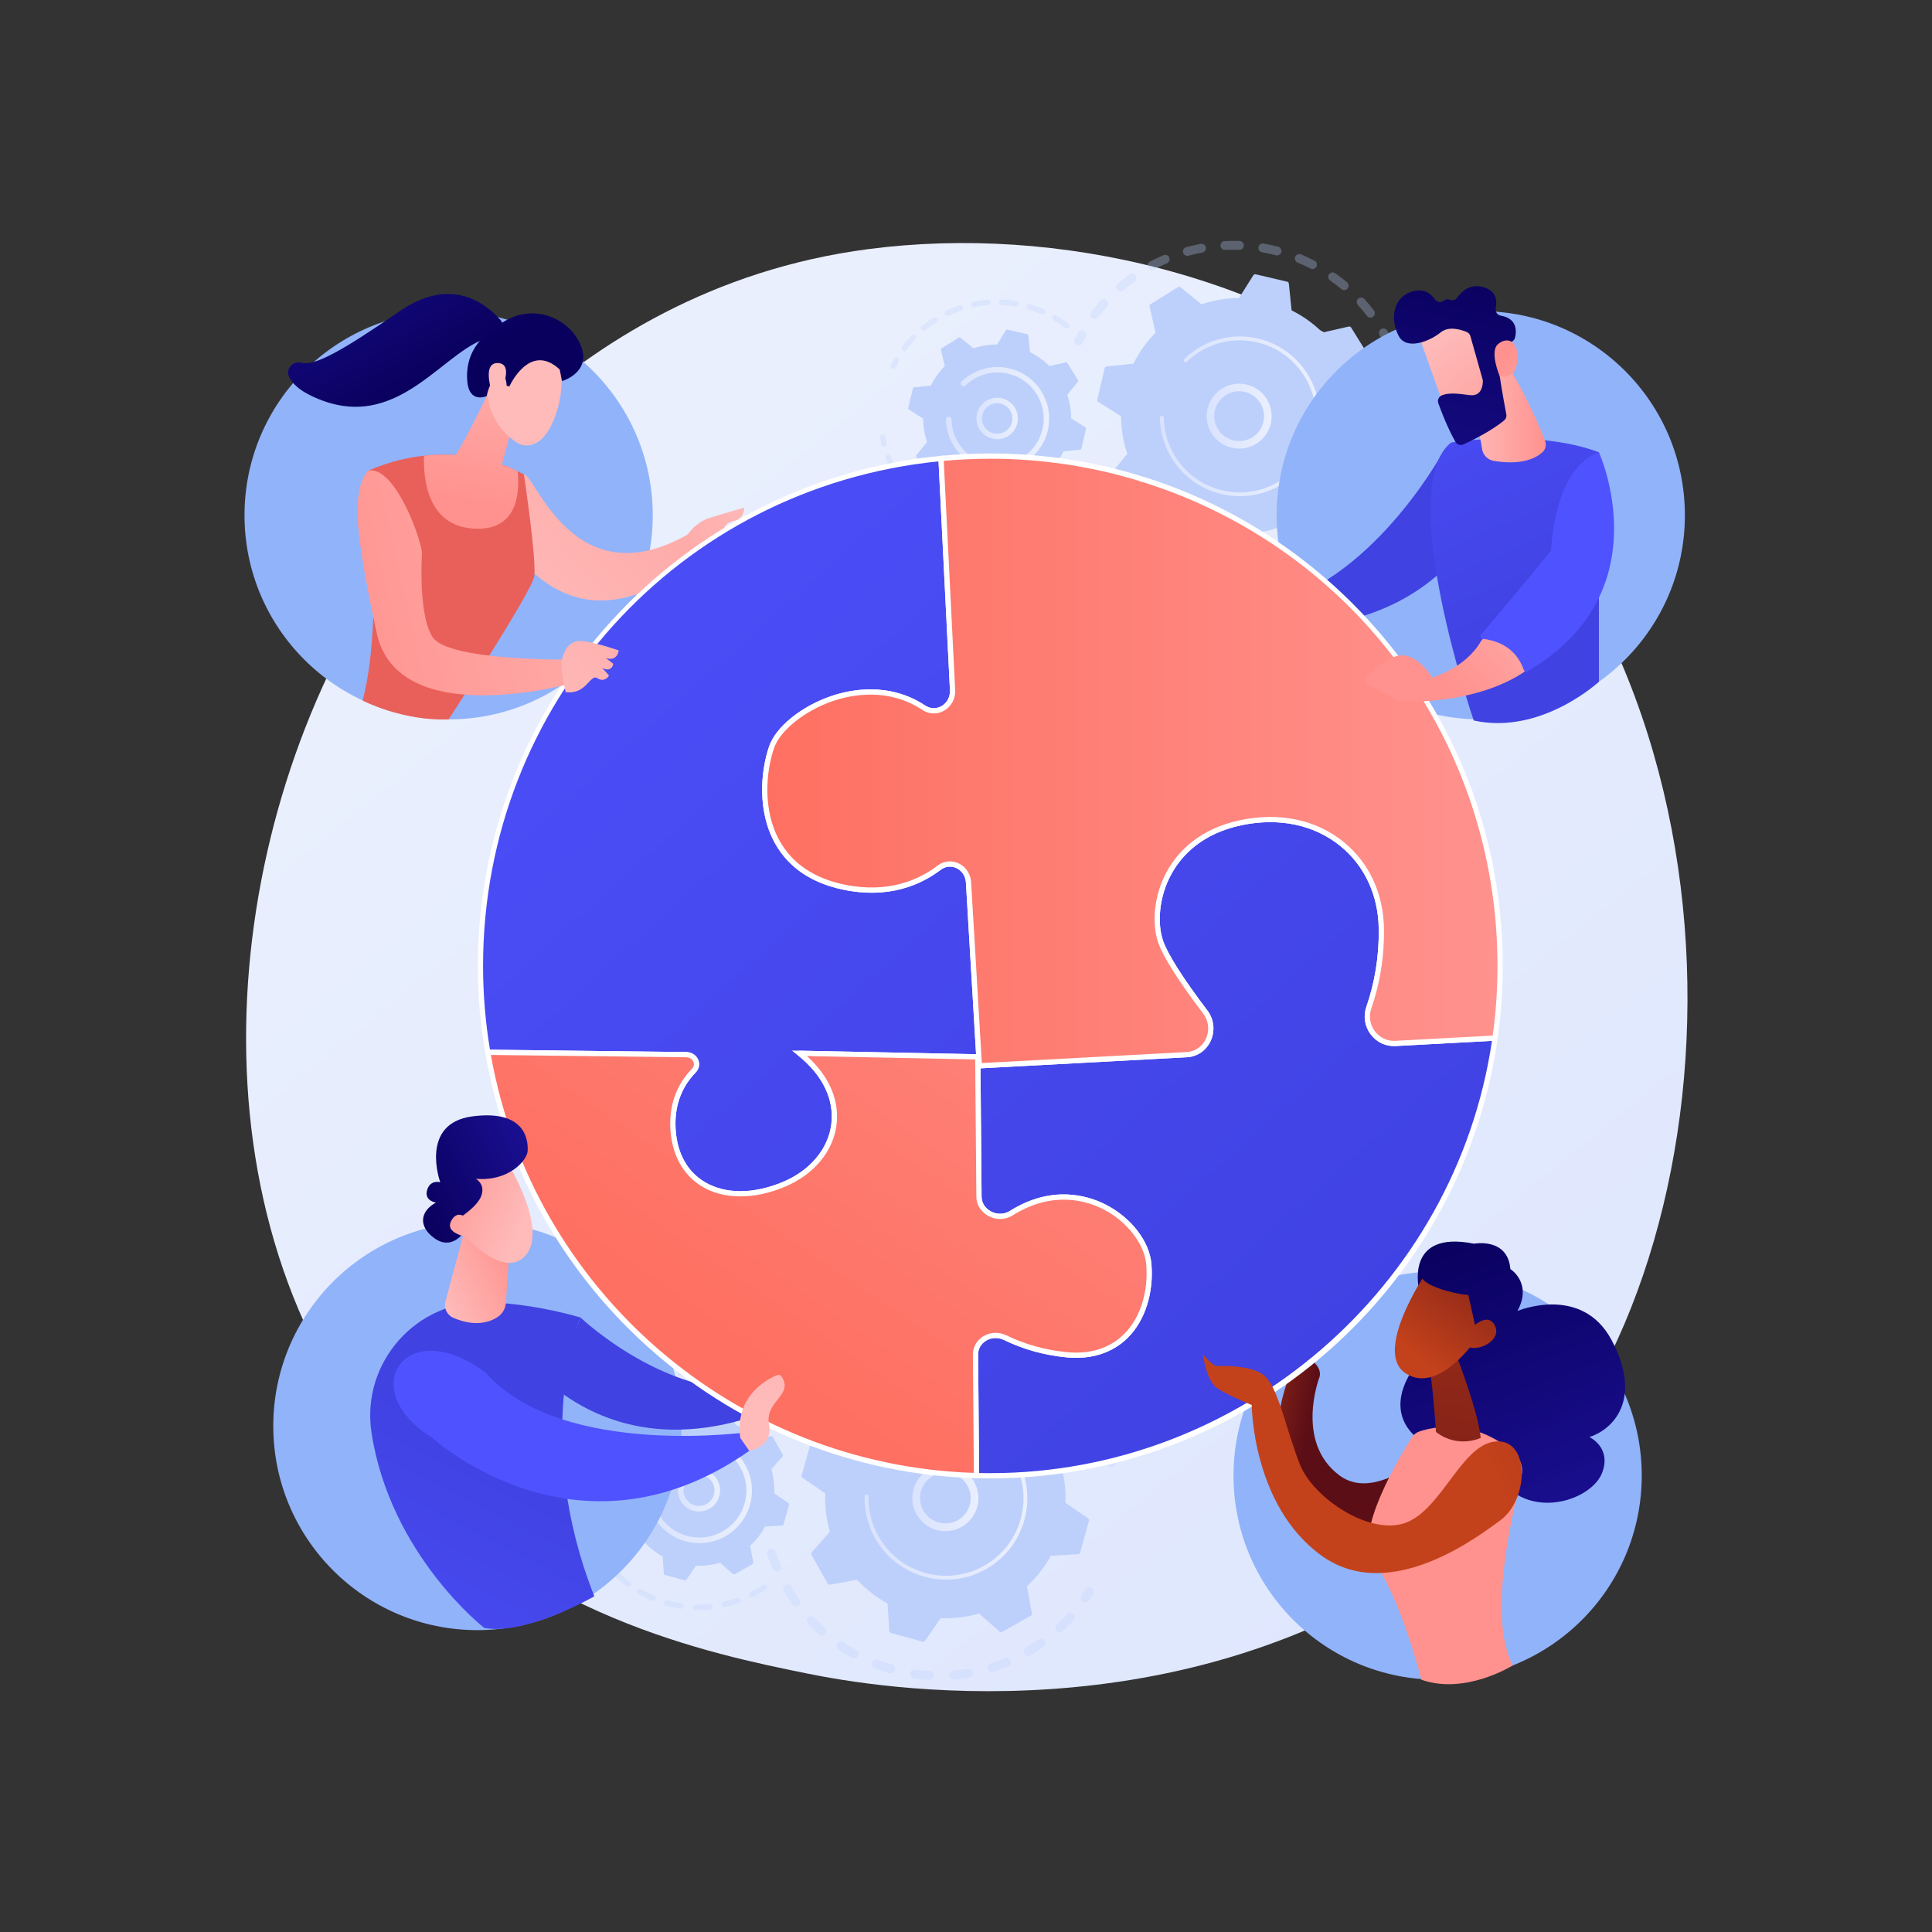
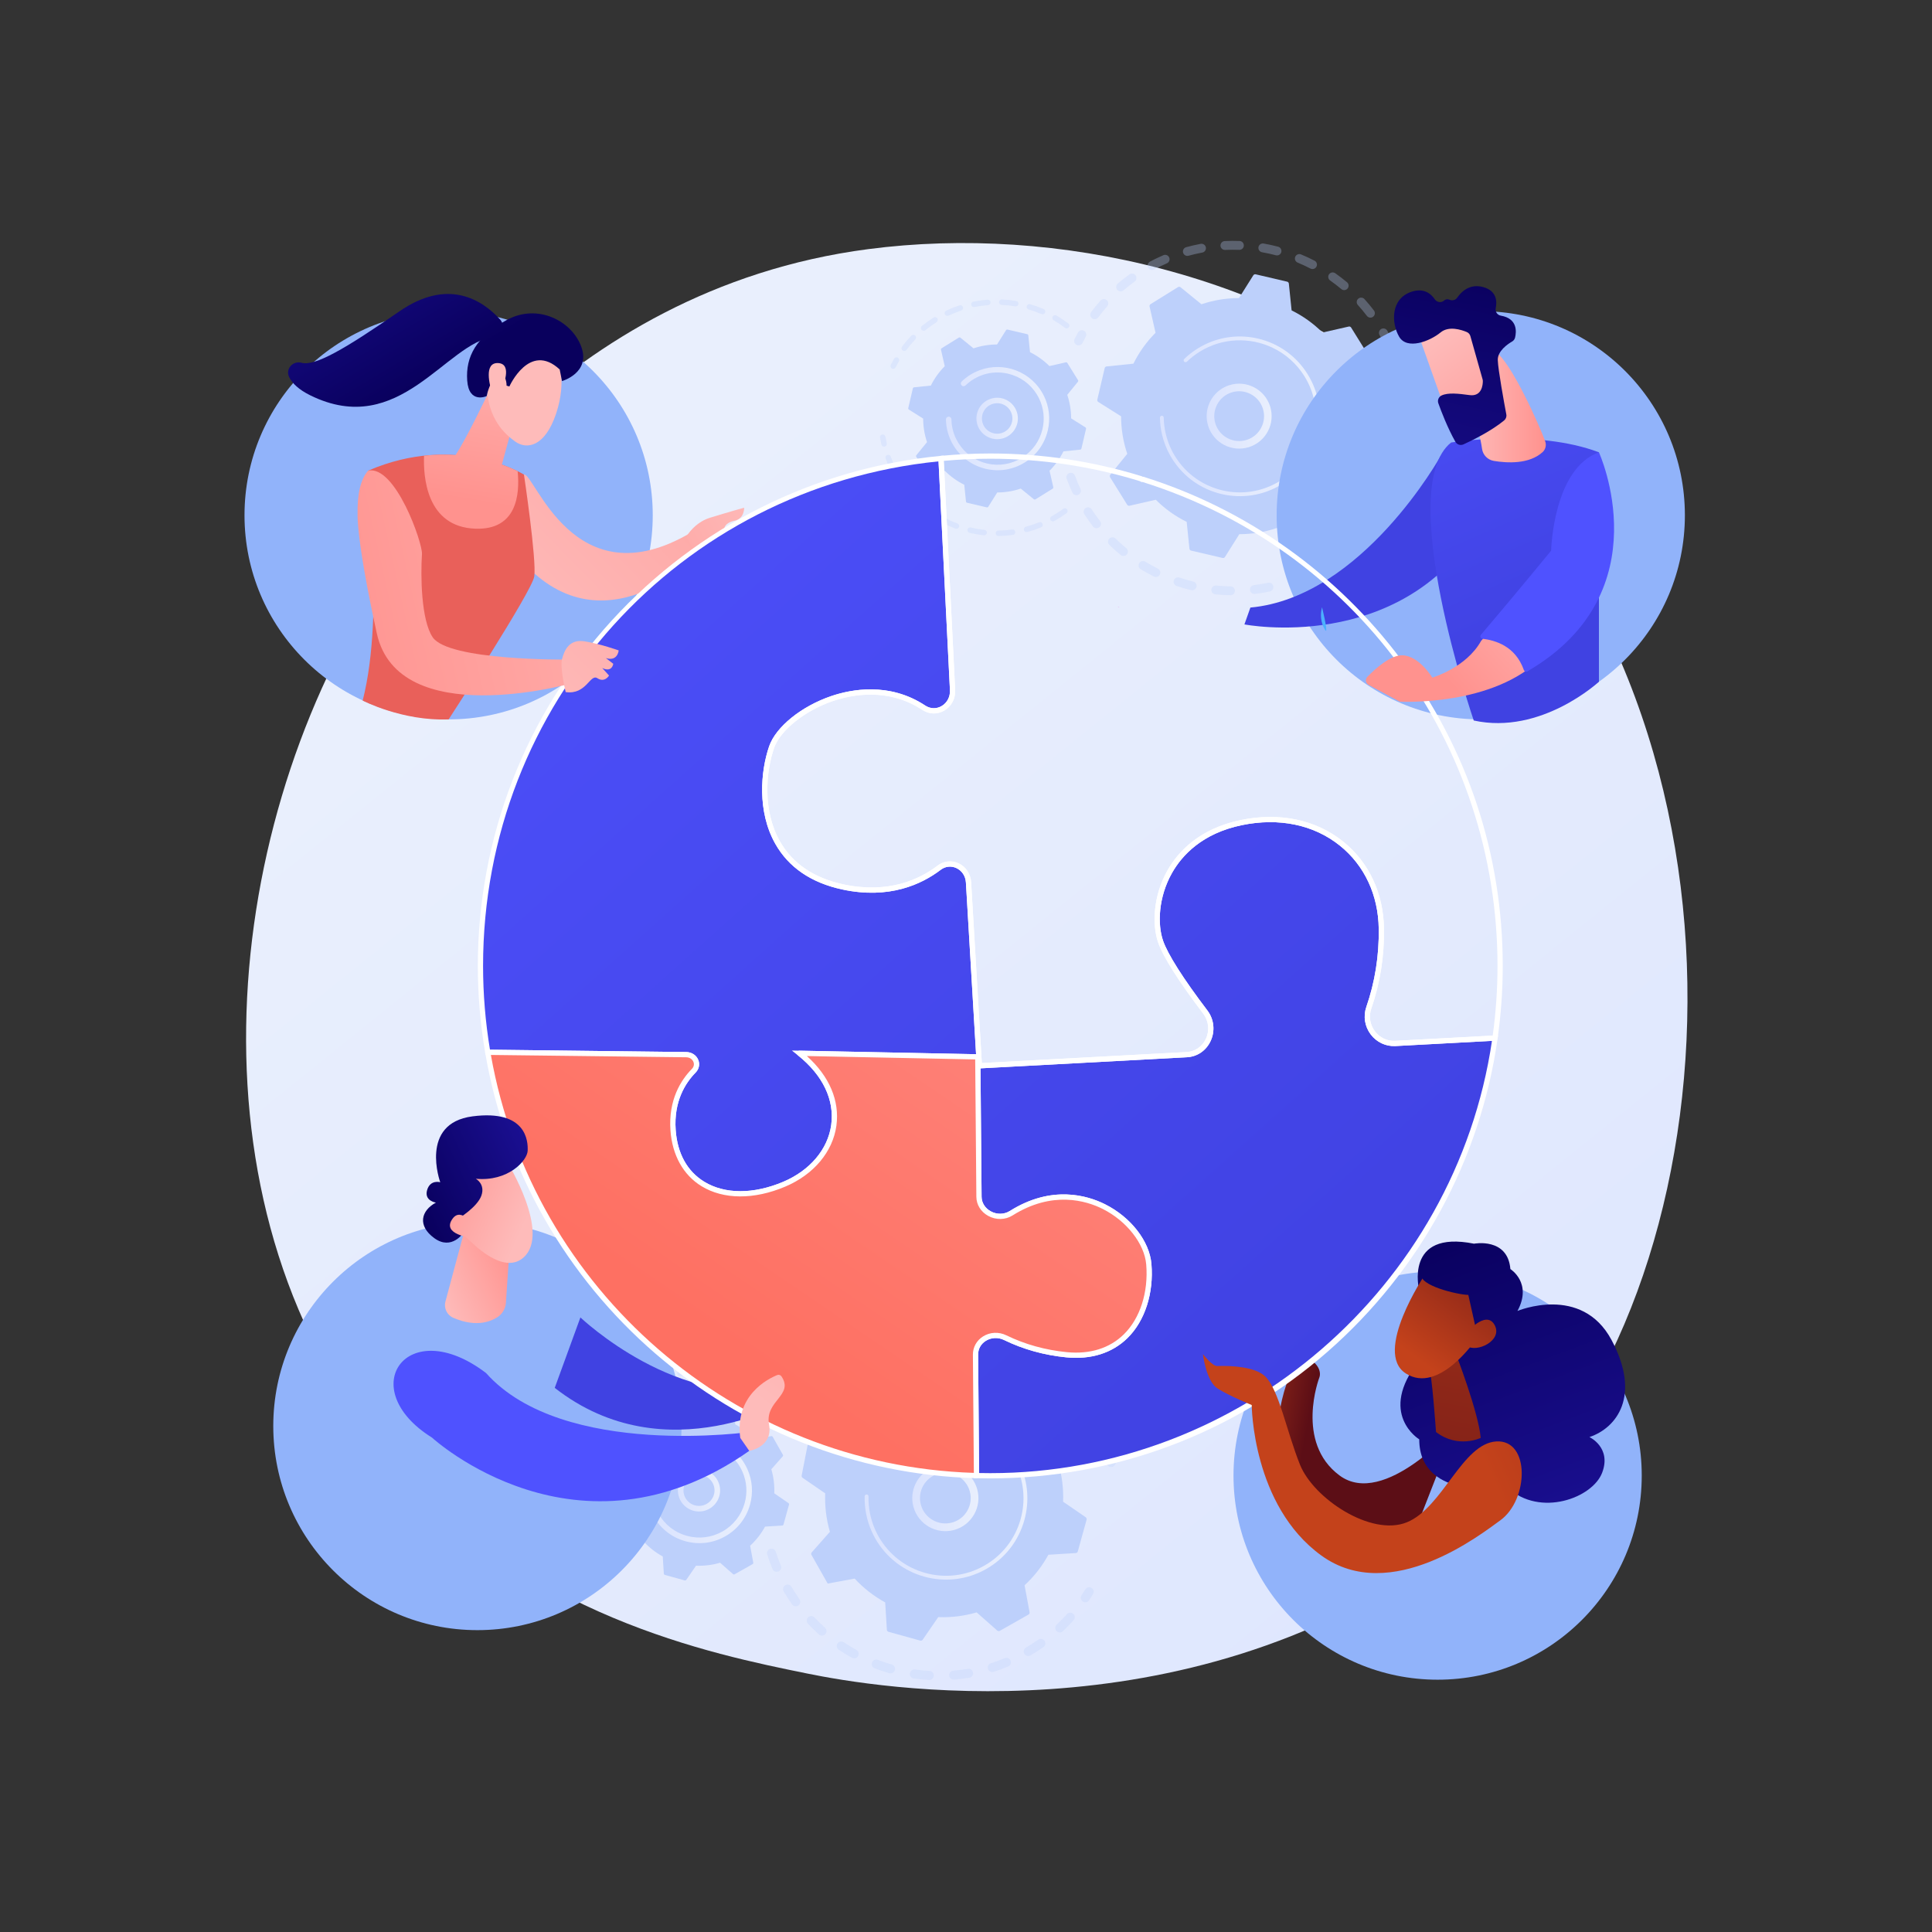
<svg xmlns="http://www.w3.org/2000/svg" version="1.1" x="0px" y="0px" viewBox="0 0 3710 3710" style="enable-background:new 0 0 3710 3710;" xml:space="preserve">
  <rect x="0" y="0" width="3710" height="3710" fill="#333333" stroke="none" />
  <style type="text/css">
	.st0{fill:url(#SVGID_1_);}
	.st1{opacity:0.3;}
	.st2{fill:#BDD0FB;}
	.st3{fill:url(#SVGID_2_);}
	.st4{fill:url(#SVGID_3_);}
	.st5{fill:url(#SVGID_4_);}
	.st6{fill:url(#SVGID_5_);}
	.st7{fill:url(#SVGID_6_);}
	.st8{fill:url(#SVGID_7_);}
	.st9{fill:url(#SVGID_8_);}
	.st10{fill:url(#SVGID_9_);}
	.st11{fill:#91B3FA;}
	.st12{fill:url(#SVGID_10_);}
	.st13{fill:url(#SVGID_11_);}
	.st14{fill:url(#SVGID_12_);}
	.st15{fill:url(#SVGID_13_);}
	.st16{fill:url(#SVGID_14_);}
	.st17{fill:url(#SVGID_15_);}
	.st18{fill:url(#SVGID_16_);}
	.st19{fill:url(#SVGID_17_);}
	.st20{fill:url(#SVGID_18_);}
	.st21{fill:url(#SVGID_19_);}
	.st22{fill:url(#SVGID_20_);}
	.st23{fill:url(#SVGID_21_);}
	.st24{fill:url(#SVGID_22_);}
	.st25{fill:url(#SVGID_23_);}
	.st26{fill:url(#SVGID_24_);}
	.st27{fill:url(#SVGID_25_);}
	.st28{fill:url(#SVGID_26_);}
	.st29{fill:#FFFFFF;}
	.st30{fill:url(#SVGID_27_);}
	.st31{fill:url(#SVGID_28_);}
	.st32{fill:url(#SVGID_29_);}
	.st33{fill:url(#SVGID_30_);}
	.st34{fill:url(#SVGID_31_);}
	.st35{fill:url(#SVGID_32_);}
	.st36{fill:url(#SVGID_33_);}
	.st37{fill:url(#SVGID_34_);}
	.st38{fill:url(#SVGID_35_);}
	.st39{fill:url(#SVGID_36_);}
	.st40{fill:url(#SVGID_37_);}
	.st41{fill:url(#SVGID_38_);}
	.st42{fill:url(#SVGID_39_);}
	.st43{fill:url(#SVGID_40_);}
	.st44{fill:url(#SVGID_41_);}
	.st45{fill:url(#SVGID_42_);}
	.st46{fill:url(#SVGID_43_);}
	.st47{fill:url(#SVGID_44_);}
	.st48{fill:url(#SVGID_45_);}
	.st49{fill:url(#SVGID_46_);}
	.st50{fill:url(#SVGID_47_);}
	.st51{fill:url(#SVGID_48_);}
	.st52{fill:url(#SVGID_49_);}
</style>
  <g id="Background">
</g>
  <g id="Illustration">
    <g>
      <linearGradient id="SVGID_1_" gradientUnits="userSpaceOnUse" x1="3600.369" y1="4068.345" x2="1125.926" y2="995.241">
        <stop offset="0" style="stop-color:#DAE3FE" />
        <stop offset="1" style="stop-color:#E9EFFD" />
      </linearGradient>
      <path class="st0" d="M2919.63,2856.42c-56.84,59.84-110.62,98.42-153.11,128.91c-499.46,358.36-1090.44,253.9-1216.04,228.39    c-185.47-37.67-543.99-110.49-803.19-415.3c-392.15-461.16-331.09-1187.71-26.91-1667.31c55.64-87.73,349.54-574.64,946.89-652.72    c361.51-47.26,782.92,48.05,1088.09,303.73C3395.95,1318.8,3350.34,2402.99,2919.63,2856.42z" />
      <g>
        <g>
          <g class="st1">
            <path class="st2" d="M2053.35,908.36c4.42-1.62,9.31,0.66,10.93,5.07c3.14,8.58,6.7,17.16,10.58,25.49       c1.96,4.21,0.18,9.21-3.98,11.25c-0.05,0.02-0.1,0.05-0.15,0.07c-4.26,1.99-9.33,0.14-11.32-4.13       c-4.08-8.77-7.83-17.79-11.13-26.83c-1.51-4.13,0.38-8.68,4.25-10.57C2052.79,908.58,2053.07,908.46,2053.35,908.36z        M2096.52,978.17c4.98,7.72,10.33,15.3,15.92,22.53c2.87,3.72,2.19,9.07-1.53,11.95c-3.75,2.87-9.07,2.19-11.95-1.54       c-5.88-7.61-11.51-15.59-16.75-23.71c-2.55-3.95-1.41-9.23,2.54-11.78c0.29-0.18,0.58-0.35,0.88-0.5       C2089.45,973.26,2094.16,974.5,2096.52,978.17z M2142.23,1034.17c6.55,6.4,13.46,12.59,20.54,18.41       c3.63,2.99,4.16,8.35,1.18,11.99c-2.99,3.63-8.35,4.16-11.99,1.18c-7.46-6.12-14.73-12.65-21.63-19.38       c-3.37-3.29-3.43-8.68-0.14-12.05c0.7-0.72,1.5-1.28,2.35-1.7C2135.68,1031.07,2139.58,1031.58,2142.23,1034.17z        M2199.31,1078.54c7.83,4.78,15.95,9.27,24.15,13.36c4.21,2.1,5.92,7.22,3.82,11.42c-2.1,4.21-7.22,5.92-11.42,3.82       c-8.63-4.31-17.18-9.04-25.42-14.06c-4.01-2.45-5.28-7.69-2.83-11.71c0.88-1.44,2.11-2.52,3.52-3.21       C2193.65,1076.93,2196.73,1076.97,2199.31,1078.54z M2264.85,1109.08c8.67,2.91,17.59,5.5,26.51,7.68       c4.57,1.12,7.37,5.73,6.25,10.3c-1.12,4.57-5.73,7.37-10.3,6.25c-9.38-2.29-18.77-5.01-27.89-8.08       c-4.46-1.5-6.86-6.33-5.36-10.79c0.75-2.25,2.36-3.97,4.33-4.94C2260.34,1108.56,2262.64,1108.34,2264.85,1109.08z        M2335.52,1124.37c9.11,0.93,18.38,1.47,27.54,1.62c4.7,0.08,8.46,3.95,8.38,8.66c-0.08,4.7-3.95,8.46-8.66,8.38       c-9.64-0.16-19.4-0.73-28.99-1.71c-4.68-0.48-8.09-4.66-7.61-9.34c0.31-3.04,2.18-5.54,4.74-6.79       C2332.3,1124.51,2333.88,1124.2,2335.52,1124.37z M2629.38,1007.33c3.63,2.99,4.15,8.36,1.16,11.99       c-6.13,7.44-12.67,14.71-19.43,21.6c-3.29,3.36-8.69,3.41-12.05,0.12c-3.36-3.29-3.41-8.68-0.12-12.04       c6.42-6.55,12.63-13.45,18.45-20.52c0.8-0.97,1.76-1.72,2.82-2.23C2623.12,1004.82,2626.72,1005.13,2629.38,1007.33z        M2407.77,1123.61c9.09-1.12,18.24-2.65,27.19-4.55c4.6-0.97,9.13,1.97,10.1,6.57c0.98,4.6-1.97,9.1-6.57,10.1       c-9.43,2-19.07,3.61-28.64,4.79c-4.67,0.58-8.92-2.74-9.5-7.41c-0.46-3.7,1.54-7.14,4.71-8.7       C2405.9,1124,2406.81,1123.73,2407.77,1123.61z M2577.35,1060.28c2.87,3.73,2.17,9.08-1.56,11.95       c-7.64,5.87-15.63,11.5-23.76,16.71c-3.95,2.56-9.23,1.39-11.77-2.56c-2.54-3.96-1.39-9.23,2.57-11.77       c7.72-4.96,15.32-10.3,22.58-15.88c0.46-0.36,0.95-0.65,1.46-0.9C2570.43,1056.08,2574.84,1057.02,2577.35,1060.28z        M2478.03,1106.72c8.6-3.13,17.18-6.66,25.5-10.52c4.27-1.98,9.33-0.12,11.31,4.15c1.95,4.21,0.17,9.2-3.98,11.23       c-0.05,0.03-0.11,0.05-0.16,0.08c-8.76,4.06-17.79,7.79-26.84,11.08c-4.42,1.6-9.31-0.68-10.92-5.1       c-1.5-4.13,0.39-8.67,4.25-10.56C2477.46,1106.95,2477.75,1106.83,2478.03,1106.72z" />
            <path class="st2" d="M2653.93,956.84c-1.51,0.74-2.81,1.92-3.69,3.5c-2.14,3.84-4.39,7.69-6.69,11.46       c-2.45,4.01-1.19,9.26,2.82,11.71c4.01,2.46,9.26,1.2,11.71-2.82c2.43-3.96,4.79-8.02,7.04-12.06c2.29-4.11,0.81-9.3-3.3-11.59       C2659.29,955.63,2656.35,955.65,2653.93,956.84z" />
          </g>
          <g class="st1">
            <path class="st2" d="M2681.66,698.63c-3.69,1.81-5.63,6.07-4.4,10.13c1.28,4.2,2.5,8.5,3.61,12.77       c1.19,4.55,5.84,7.28,10.39,6.1c4.57-1.19,7.28-5.84,6.1-10.39c-1.17-4.5-2.45-9.03-3.8-13.45c-1.37-4.5-6.13-7.03-10.63-5.66       C2682.49,698.26,2682.07,698.43,2681.66,698.63z" />
            <path class="st2" d="M2234.03,490.03c4.32-1.86,9.33,0.14,11.19,4.46c1.86,4.32-0.14,9.32-4.46,11.19       c-8.23,3.54-16.43,7.48-24.48,11.76c-4.13,2.21-9.31,0.63-11.52-3.53s-0.63-9.31,3.52-11.52c3.49-1.85,6.99-3.64,10.51-5.37       C2223.81,494.57,2228.94,492.22,2234.03,490.03z M2180.75,528.85c2.75,3.82,1.88,9.14-1.93,11.89       c-7.33,5.28-14.51,10.93-21.35,16.78c-3.56,3.07-8.95,2.64-12.01-0.93c-3.06-3.57-2.64-8.95,0.93-12.01       c7.2-6.17,14.76-12.11,22.47-17.67c0.4-0.29,0.82-0.54,1.24-0.75C2173.76,524.38,2178.29,525.43,2180.75,528.85z        M2277.83,474.66c9.14-2.52,18.51-4.68,27.85-6.42c4.63-0.86,9.07,2.19,9.94,6.81c0.86,4.62-2.19,9.07-6.81,9.93       c-8.87,1.65-17.77,3.7-26.45,6.1c-4.54,1.25-9.23-1.41-10.48-5.95c-1.1-4.01,0.85-8.14,4.46-9.91       C2276.81,475,2277.31,474.81,2277.83,474.66z M2125.3,576.41c3.52,3.12,3.85,8.5,0.73,12.02       c-5.98,6.75-11.74,13.83-17.13,21.06c-2.81,3.78-8.15,4.55-11.92,1.74c-3.77-2.81-4.55-8.15-1.74-11.92       c5.67-7.61,11.74-15.07,18.04-22.18c0.76-0.86,1.66-1.53,2.63-2C2118.91,573.66,2122.64,574.05,2125.3,576.41z M2351.76,462.9       c9.46-0.45,19.07-0.49,28.57-0.14c4.7,0.17,8.37,4.13,8.2,8.83c-0.17,4.7-4.13,8.37-8.83,8.2c-9.02-0.33-18.15-0.29-27.14,0.13       c-4.7,0.22-8.69-3.41-8.91-8.11c-0.16-3.5,1.81-6.61,4.77-8.06C2349.43,463.26,2350.56,462.96,2351.76,462.9z M2426.47,467.63       c9.35,1.64,18.74,3.69,27.91,6.1c4.55,1.2,7.27,5.85,6.08,10.4c-1.2,4.56-5.85,7.28-10.4,6.07       c-8.71-2.29-17.64-4.24-26.53-5.79c-4.63-0.81-7.73-5.23-6.92-9.86c0.49-2.79,2.29-5.03,4.65-6.18       C2422.82,467.61,2424.63,467.31,2426.47,467.63z M2498.38,488.54c8.78,3.64,17.5,7.69,25.92,12.03       c4.18,2.16,5.82,7.29,3.67,11.48c-2.16,4.19-7.3,5.82-11.48,3.66c-8-4.13-16.29-7.97-24.63-11.43       c-4.35-1.8-6.41-6.78-4.61-11.13c0.83-2,2.32-3.51,4.12-4.39C2493.49,487.72,2496.03,487.57,2498.38,488.54z M2564.01,524.63       c7.77,5.47,15.4,11.33,22.67,17.43c3.6,3.02,4.08,8.4,1.05,12c-3.02,3.6-8.4,4.07-12,1.05c-6.9-5.79-14.14-11.35-21.52-16.55       c-3.85-2.71-4.77-8.02-2.06-11.87c0.86-1.22,1.97-2.14,3.22-2.75C2558.06,522.63,2561.38,522.78,2564.01,524.63z        M2620.14,574.29c6.36,7.03,12.5,14.42,18.25,21.98c2.85,3.74,2.13,9.09-1.61,11.94c-3.73,2.84-9.09,2.13-11.94-1.61       c-5.47-7.18-11.3-14.2-17.34-20.88c-3.16-3.49-2.89-8.87,0.6-12.03c0.61-0.55,1.27-1,1.97-1.34       C2613.41,570.72,2617.54,571.41,2620.14,574.29z M2663.95,635c3.45,6.07,6.75,12.33,9.81,18.59c1.11,2.27,2.19,4.54,3.24,6.82       c1.97,4.27,0.21,9.39-4.16,11.3c-4.27,1.98-9.33,0.12-11.31-4.15c-1-2.17-2.03-4.33-3.08-6.48c-2.91-5.95-6.05-11.9-9.32-17.67       c-2.32-4.09-0.88-9.29,3.21-11.61c0.15-0.09,0.31-0.17,0.47-0.25C2656.82,629.58,2661.72,631.06,2663.95,635z" />
            <path class="st2" d="M2073.71,635c-1.52,0.74-2.84,1.95-3.71,3.54c-2.22,4.04-4.4,8.2-6.48,12.37       c-2.1,4.21-0.38,9.33,3.83,11.42c4.21,2.1,9.32,0.39,11.42-3.83c1.97-3.96,4.04-7.92,6.16-11.75c2.27-4.12,0.77-9.3-3.35-11.57       C2079.04,633.8,2076.12,633.83,2073.71,635z" />
          </g>
          <g>
            <path class="st2" d="M2107.18,767.36c-0.41,1.77,0.34,3.6,1.88,4.56l43.78,27.54c0.01,24.16,3.88,48.48,11.84,72.04       l-32.62,40.1c-1.14,1.41-1.27,3.38-0.31,4.92l32.74,52.7c0.96,1.54,2.79,2.3,4.55,1.9l50.4-11.48       c17.59,17.57,37.69,31.81,59.34,42.53l5.3,51.45c0.19,1.8,1.5,3.29,3.26,3.7l60.42,14.11c1.76,0.41,3.6-0.34,4.56-1.88       l27.54-43.78c24.16-0.01,48.49-3.88,72.04-11.84l40.1,32.62c1.41,1.14,3.38,1.27,4.92,0.31l52.7-32.74       c1.54-0.96,2.3-2.79,1.9-4.55l-11.48-50.41c17.57-17.59,31.81-37.69,42.53-59.34l51.46-5.3c1.8-0.19,3.29-1.49,3.7-3.26       l14.11-60.42c0.41-1.77-0.34-3.6-1.87-4.56l-43.78-27.55c-0.01-24.16-3.88-48.48-11.84-72.04l32.62-40.1       c1.14-1.41,1.27-3.38,0.31-4.92l-32.74-52.7c-0.96-1.54-2.79-2.3-4.55-1.9l-50.4,11.48c-17.59-17.57-37.69-31.81-59.34-42.53       l-5.3-51.45c-0.19-1.8-1.49-3.29-3.26-3.7l-60.42-14.11c-1.77-0.41-3.6,0.34-4.56,1.88l-27.54,43.78       c-24.16,0.01-48.48,3.88-72.04,11.84l-40.1-32.62c-1.41-1.14-3.38-1.27-4.92-0.31l-52.7,32.74c-1.54,0.96-2.3,2.79-1.9,4.55       l11.48,50.4c-17.57,17.59-31.81,37.69-42.53,59.34l-51.46,5.3c-1.8,0.19-3.29,1.5-3.7,3.26L2107.18,767.36z" />
            <linearGradient id="SVGID_2_" gradientUnits="userSpaceOnUse" x1="2317.144" y1="799.124" x2="2441.917" y2="799.124">
              <stop offset="0" style="stop-color:#DAE3FE" />
              <stop offset="1" style="stop-color:#E9EFFD" />
            </linearGradient>
            <path class="st3" d="M2360.57,739.7c32.76-10.44,67.92,7.71,78.37,40.48c5.06,15.87,3.64,32.77-4.01,47.57       c-7.64,14.8-20.59,25.74-36.47,30.8c-32.76,10.44-67.92-7.71-78.37-40.48c-9.5-29.81,4.67-61.59,31.98-74.95       C2354.78,741.79,2357.62,740.65,2360.57,739.7z M2422,821.07c5.86-11.35,6.95-24.3,3.07-36.47       c-8.01-25.12-34.96-39.04-60.08-31.03c-25.13,8-39.04,34.96-31.03,60.09c8.01,25.12,34.96,39.04,60.08,31.03       c2.28-0.73,4.47-1.61,6.58-2.64C2409.78,837.56,2417.24,830.29,2422,821.07z" />
            <linearGradient id="SVGID_3_" gradientUnits="userSpaceOnUse" x1="2227.418" y1="799.479" x2="2534.184" y2="799.479">
              <stop offset="0" style="stop-color:#DAE3FE" />
              <stop offset="1" style="stop-color:#E9EFFD" />
            </linearGradient>
            <path class="st4" d="M2313.63,661.64c-4.69,2.29-9.29,4.84-13.79,7.63l0,0c-1.42,0.88-2.82,1.78-4.2,2.7       c-6.84,4.56-13.3,9.65-19.29,15.2c-0.08,0.08-0.16,0.15-0.25,0.23c-0.23,0.22-0.46,0.43-0.69,0.65       c-0.45,0.42-0.89,0.85-1.33,1.27c-1.16,1.12-1.42,2.83-0.74,4.21c0.16,0.33,0.38,0.65,0.66,0.93c1.4,1.44,3.7,1.48,5.14,0.09       c7.43-7.18,15.69-13.61,24.54-19.11c43.96-27.32,96.94-28.38,140.47-7.49c24.21,11.62,45.5,30.02,60.7,54.48       c2.67,4.29,5.09,8.68,7.28,13.15c14.73,30.11,18.61,64.08,10.89,97.16c-8.88,38-32.02,70.26-65.16,90.85       c-68.45,42.52-158.67,21.42-201.17-46.99c-2.62-4.22-5.02-8.55-7.18-12.99c-9.39-19.21-14.48-40.26-14.82-61.65       c-0.01-0.55-0.14-1.07-0.37-1.54c-0.6-1.23-1.87-2.06-3.32-2.04c-2.01,0.04-3.61,1.68-3.58,3.7       c0.36,22.46,5.69,44.56,15.55,64.73c2.27,4.65,4.79,9.2,7.54,13.63c44.63,71.83,139.38,93.95,211.19,49.34       c34.8-21.62,59.09-55.49,68.4-95.38c8.11-34.73,4.03-70.39-11.43-102c-2.3-4.7-4.85-9.31-7.64-13.81       c-21.62-34.8-55.49-59.09-95.38-68.41C2380.92,642.08,2345.25,646.17,2313.63,661.64z" />
          </g>
        </g>
        <g>
          <g class="st1">
            <path class="st2" d="M1692.78,834.8c-2.04,1-3.28,3.26-2.87,5.61c0.75,4.4,1.65,8.84,2.67,13.2c0.66,2.83,3.49,4.59,6.32,3.93       c2.84-0.65,4.59-3.49,3.93-6.32c-0.97-4.15-1.82-8.38-2.54-12.58c-0.49-2.86-3.21-4.78-6.07-4.3       C1693.7,834.43,1693.22,834.59,1692.78,834.8z" />
            <path class="st2" d="M1703.73,873.69c2.73-1,5.75,0.39,6.76,3.12c2.54,6.88,5.46,13.71,8.68,20.3       c0.68,1.39,1.38,2.78,2.09,4.16c1.33,2.58,0.32,5.75-2.27,7.09c-2.49,1.16-5.75,0.32-7.09-2.27c-0.75-1.45-1.48-2.9-2.19-4.35       c-3.38-6.9-6.44-14.07-9.1-21.28c-0.94-2.55,0.22-5.37,2.62-6.54C1703.39,873.82,1703.56,873.75,1703.73,873.69z        M1734.92,924.22c5,7.35,10.51,14.45,16.36,21.11c1.92,2.18,1.7,5.5-0.48,7.42c-2.17,1.9-5.51,1.7-7.42-0.48       c-6.13-6.98-11.91-14.43-17.15-22.14c-1.64-2.4-1.01-5.68,1.39-7.31c0.21-0.14,0.43-0.27,0.66-0.38       C1730.58,921.32,1733.43,922.03,1734.92,924.22z M1770.14,964.27c6.64,5.89,13.72,11.42,21.05,16.45       c2.39,1.64,3,4.92,1.36,7.31c-1.65,2.4-4.92,3.01-7.31,1.36c-7.69-5.27-15.11-11.08-22.08-17.25       c-2.17-1.93-2.38-5.25-0.45-7.43c0.47-0.53,1.02-0.94,1.62-1.23C1766.19,962.57,1768.49,962.81,1770.14,964.27z        M1814.12,994.44c7.9,4.09,16.12,7.72,24.43,10.79c2.73,1.01,4.12,4.04,3.11,6.76c-1.01,2.72-4.03,4.12-6.76,3.11       c-8.72-3.23-17.34-7.03-25.62-11.32c-2.58-1.33-3.59-4.51-2.25-7.09c0.54-1.04,1.38-1.82,2.36-2.3       C1810.83,993.68,1812.58,993.64,1814.12,994.44z M1864.13,1012.96c8.65,2.04,17.5,3.57,26.32,4.54       c2.89,0.32,4.97,2.92,4.65,5.8c-0.32,2.89-2.91,4.98-5.81,4.65c-9.24-1.02-18.52-2.62-27.59-4.75       c-2.83-0.67-4.58-3.5-3.91-6.33c0.38-1.6,1.44-2.85,2.81-3.52C1861.67,1012.84,1862.9,1012.67,1864.13,1012.96z        M1917.12,1018.78c8.88-0.12,17.83-0.8,26.61-2.02c2.88-0.4,5.53,1.61,5.93,4.49c0.4,2.88-1.6,5.53-4.49,5.94       c-9.21,1.28-18.6,1.99-27.91,2.12c-2.9,0.04-5.29-2.28-5.33-5.19c-0.03-2.1,1.18-3.94,2.95-4.8       C1915.56,1018.99,1916.32,1018.79,1917.12,1018.78z M1969.91,1011.47c8.55-2.29,17.07-5.15,25.32-8.5       c2.69-1.09,5.76,0.21,6.85,2.9c1.09,2.69-0.22,5.72-2.9,6.86c-8.65,3.51-17.59,6.5-26.55,8.91c-2.81,0.75-5.69-0.92-6.44-3.72       c-0.66-2.47,0.55-5,2.77-6.08C1969.25,1011.68,1969.57,1011.56,1969.91,1011.47z M2049.18,978.16c1.71,2.35,1.2,5.64-1.15,7.35       c-6.5,4.74-13.36,9.21-20.39,13.28c-1.06,0.62-2.13,1.23-3.21,1.83c-2.48,1.48-5.74,0.5-7.15-2.05       c-1.41-2.54-0.49-5.74,2.05-7.15c1.01-0.56,2.01-1.13,3.03-1.72c6.73-3.89,13.28-8.15,19.47-12.67       c0.25-0.19,0.52-0.35,0.79-0.48C2044.87,975.44,2047.65,976.07,2049.18,978.16z" />
          </g>
          <g class="st1">
            <path class="st2" d="M1816.93,596.58c8.29-3.92,16.89-7.37,25.56-10.26c2.76-0.91,5.74,0.58,6.65,3.33       c0.92,2.76-0.6,5.72-3.33,6.65c-8.27,2.75-16.47,6.04-24.38,9.78c-2.63,1.24-5.76,0.12-7-2.5c-1.23-2.61-0.14-5.71,2.44-6.98       C1816.89,596.6,1816.91,596.59,1816.93,596.58z M1800.03,611.49c1.55,2.46,0.81,5.71-1.65,7.25       c-7.4,4.66-14.58,9.81-21.36,15.32c-2.25,1.81-5.57,1.49-7.4-0.77c-1.83-2.26-1.49-5.56,0.77-7.4       c7.11-5.77,14.64-11.17,22.39-16.05c0.16-0.1,0.33-0.19,0.5-0.28C1795.65,608.4,1798.58,609.19,1800.03,611.49z        M1869.13,579.25c9-1.8,18.18-3.07,27.29-3.77c2.9-0.22,5.43,1.95,5.65,4.84c0.23,2.9-1.94,5.41-4.84,5.65       c-8.69,0.67-17.45,1.88-26.03,3.59c-2.85,0.57-5.62-1.28-6.19-4.12c-0.48-2.4,0.75-4.74,2.84-5.76       C1868.24,579.48,1868.67,579.34,1869.13,579.25z M1757.53,644.41c2.09,2.01,2.16,5.35,0.14,7.44       c-6.06,6.3-11.79,13.03-17.03,20.02c-1.75,2.32-5.04,2.79-7.36,1.05c-2.32-1.75-2.8-5.04-1.05-7.37       c5.5-7.33,11.51-14.39,17.86-20.99c0.44-0.46,0.94-0.82,1.48-1.08C1753.5,642.53,1755.89,642.83,1757.53,644.41z        M1923.95,575.04c9.14,0.41,18.36,1.39,27.39,2.9c2.87,0.48,4.8,3.19,4.32,6.06c-0.48,2.87-3.19,4.8-6.06,4.32       c-8.62-1.45-17.4-2.38-26.12-2.77c-2.9-0.13-5.15-2.59-5.02-5.49c0.09-1.99,1.27-3.67,2.95-4.49       C1922.17,575.2,1923.03,575,1923.95,575.04z M1978.18,584.12c8.8,2.59,17.51,5.75,25.91,9.37c2.67,1.15,3.9,4.24,2.75,6.91       c-1.15,2.67-4.24,3.9-6.91,2.75c-8.01-3.45-16.32-6.46-24.72-8.93c-2.79-0.82-4.38-3.75-3.56-6.54       c0.44-1.47,1.46-2.61,2.74-3.24C1975.52,583.88,1976.87,583.73,1978.18,584.12z M2028.69,605.92       c7.93,4.63,15.64,9.78,22.91,15.32c2.31,1.76,2.76,5.06,1,7.37c-1.76,2.31-5.06,2.76-7.37,1c-6.94-5.28-14.29-10.2-21.85-14.6       c-2.51-1.47-3.36-4.69-1.89-7.2c0.54-0.93,1.33-1.63,2.23-2.07C2025.25,604.99,2027.11,605,2028.69,605.92z" />
            <path class="st2" d="M1719.17,686.67c-0.91,0.45-1.7,1.16-2.25,2.11c-2.24,3.91-4.38,7.89-6.35,11.86       c-1.29,2.6-0.24,5.76,2.36,7.06c2.6,1.28,5.76,0.23,7.06-2.37c1.88-3.78,3.92-7.59,6.06-11.31c1.45-2.52,0.57-5.74-1.95-7.18       C1722.54,685.92,1720.69,685.92,1719.17,686.67z" />
          </g>
          <g>
            <path class="st2" d="M1744.12,783.67c-0.26,1.11,0.21,2.26,1.18,2.86l27.44,17.27c0.01,15.14,2.43,30.39,7.42,45.15       l-20.45,25.14c-0.72,0.88-0.8,2.12-0.2,3.09l20.52,33.03c0.6,0.97,1.75,1.44,2.85,1.19l31.59-7.19       c11.03,11.01,23.62,19.94,37.19,26.66l3.32,32.25c0.12,1.13,0.94,2.06,2.04,2.32l37.87,8.85c1.11,0.26,2.26-0.21,2.86-1.18       l17.26-27.44c15.14-0.01,30.39-2.43,45.15-7.42l25.14,20.45c0.88,0.72,2.12,0.8,3.09,0.2l33.04-20.52       c0.97-0.6,1.44-1.75,1.19-2.85l-7.19-31.59c11.01-11.03,19.94-23.62,26.66-37.19l32.25-3.32c1.13-0.12,2.06-0.94,2.32-2.04       l8.85-37.87c0.26-1.11-0.21-2.26-1.18-2.86l-27.45-17.27c-0.01-15.14-2.43-30.39-7.42-45.15l20.45-25.14       c0.72-0.88,0.8-2.12,0.2-3.09l-20.52-33.04c-0.6-0.97-1.75-1.44-2.85-1.19l-31.59,7.19c-11.03-11.01-23.62-19.94-37.19-26.66       l-3.32-32.25c-0.12-1.13-0.94-2.06-2.04-2.32l-37.87-8.85c-1.11-0.26-2.26,0.21-2.86,1.18l-17.27,27.44       c-15.14,0.01-30.39,2.43-45.15,7.42l-25.14-20.45c-0.88-0.72-2.12-0.8-3.09-0.2l-33.04,20.52c-0.97,0.6-1.44,1.75-1.19,2.85       l7.19,31.59c-11.01,11.03-19.94,23.62-26.66,37.19l-32.25,3.32c-1.13,0.12-2.06,0.94-2.32,2.04L1744.12,783.67z" />
            <linearGradient id="SVGID_4_" gradientUnits="userSpaceOnUse" x1="1875.016" y1="803.567" x2="1954.63" y2="803.567">
              <stop offset="0" style="stop-color:#DAE3FE" />
              <stop offset="1" style="stop-color:#E9EFFD" />
            </linearGradient>
            <path class="st5" d="M1902.74,765.66c10.13-3.23,20.91-2.32,30.35,2.56c9.44,4.88,16.42,13.14,19.65,23.27       c6.67,20.9-4.91,43.29-25.83,50.01c-20.91,6.66-43.34-4.93-50-25.83c-3.23-10.13-2.32-20.91,2.55-30.35       c3.97-7.68,10.17-13.73,17.79-17.45C1899.02,767,1900.85,766.27,1902.74,765.66z M1942.72,794.69       c-2.38-7.45-7.51-13.53-14.46-17.12c-6.94-3.59-14.88-4.25-22.32-1.88l0,0c-7.45,2.38-13.53,7.51-17.12,14.46       c-3.59,6.94-4.25,14.88-1.88,22.32c4.9,15.38,21.4,23.9,36.78,19c1.39-0.44,2.72-0.98,3.99-1.6       C1940.53,823.6,1947.18,808.67,1942.72,794.69z" />
            <linearGradient id="SVGID_5_" gradientUnits="userSpaceOnUse" x1="1816.51" y1="803.863" x2="2014.759" y2="803.863">
              <stop offset="0" style="stop-color:#DAE3FE" />
              <stop offset="1" style="stop-color:#E9EFFD" />
            </linearGradient>
            <path class="st6" d="M1872.13,714.77c-2.99,1.46-5.93,3.09-8.82,4.88c-5.73,3.56-11.11,7.7-15.99,12.33       c-0.22,0.21-0.44,0.42-0.65,0.63c-1.68,1.62-2.05,4.1-1.08,6.09c0.24,0.48,0.55,0.94,0.95,1.35c2.02,2.09,5.34,2.13,7.44,0.13       c4.52-4.37,9.52-8.26,14.88-11.59l0,0c0.29-0.18,0.59-0.36,0.88-0.54c12.75-7.75,26.95-12.03,41.47-12.73       c7.88-0.38,15.86,0.3,23.76,2.07c0.06,0.01,0.13,0.03,0.19,0.04c0.2,0.05,0.39,0.09,0.59,0.14       c23.04,5.38,42.61,19.42,55.09,39.52c1.62,2.6,3.09,5.26,4.42,7.97c8.93,18.26,11.29,38.86,6.6,58.92       c-5.38,23.04-19.42,42.6-39.52,55.09c-20.09,12.47-43.86,16.4-66.9,11.02c-23.04-5.38-42.61-19.42-55.09-39.52       c-1.59-2.56-3.04-5.19-4.36-7.87c-5.7-11.65-8.78-24.41-8.98-37.39c-0.01-0.8-0.2-1.55-0.53-2.23       c-0.87-1.77-2.7-2.98-4.81-2.95c-2.9,0.05-5.22,2.44-5.18,5.35c0.23,14.52,3.68,28.8,10.05,41.83c1.47,3.01,3.1,5.95,4.87,8.81       c13.97,22.49,35.86,38.19,61.64,44.21c25.78,6.02,52.35,1.67,74.84-12.33c22.49-13.97,38.19-35.86,44.21-61.64       c5.25-22.44,2.61-45.49-7.38-65.92c-1.48-3.03-3.13-6.01-4.94-8.92C1972.75,708,1917.22,692.71,1872.13,714.77z" />
          </g>
        </g>
      </g>
      <g>
        <g>
          <g class="st1">
            <path class="st2" d="M1478.87,2974.36c4.56-1.46,9.45,1.06,10.91,5.62c2.84,8.87,6.1,17.74,9.71,26.38       c1.82,4.37-0.2,9.38-4.51,11.28c-0.05,0.02-0.1,0.04-0.15,0.07c-4.42,1.84-9.5-0.25-11.35-4.67       c-3.79-9.09-7.23-18.43-10.22-27.77c-1.37-4.27,0.75-8.82,4.76-10.58C1478.29,2974.57,1478.58,2974.46,1478.87,2974.36z        M1519.9,3047.19c4.74,8.06,9.88,16,15.26,23.59c2.77,3.91,1.85,9.32-2.06,12.09c-3.93,2.77-9.32,1.85-12.1-2.06       c-5.67-7.99-11.07-16.34-16.06-24.82c-2.43-4.13-1.05-9.45,3.08-11.88c0.3-0.18,0.61-0.33,0.92-0.47       C1512.91,3041.9,1517.65,3043.36,1519.9,3047.19z M1564.09,3106.08c6.4,6.78,13.17,13.37,20.14,19.58       c3.57,3.19,3.89,8.67,0.7,12.25c-3.19,3.57-8.67,3.89-12.25,0.7c-7.33-6.54-14.47-13.48-21.21-20.63       c-3.29-3.48-3.13-8.98,0.36-12.26c0.74-0.7,1.58-1.24,2.46-1.63C1557.55,3102.65,1561.5,3103.34,1564.09,3106.08z        M1620.34,3153.6c7.77,5.19,15.85,10.1,24.02,14.6c4.2,2.31,5.73,7.59,3.41,11.78c-2.32,4.19-7.59,5.72-11.78,3.42       c-8.6-4.74-17.11-9.91-25.29-15.37c-3.98-2.66-5.06-8.05-2.39-12.03c0.95-1.43,2.25-2.48,3.71-3.12       C1614.64,3151.72,1617.78,3151.89,1620.34,3153.6z M1685.77,3187.41c8.7,3.33,17.67,6.33,26.66,8.92       c4.6,1.33,7.26,6.14,5.93,10.74c-1.33,4.61-6.14,7.26-10.74,5.93c-9.45-2.72-18.89-5.88-28.05-9.38       c-4.48-1.71-6.72-6.72-5.01-11.2c0.86-2.26,2.56-3.94,4.61-4.84C1681.19,3186.68,1683.55,3186.56,1685.77,3187.41z        M1757.05,3205.9c9.24,1.32,18.64,2.26,27.96,2.8c4.78,0.27,8.44,4.38,8.17,9.16c-0.27,4.78-4.37,8.44-9.16,8.17       c-9.81-0.56-19.71-1.55-29.43-2.94c-4.74-0.68-8.04-5.07-7.36-9.82c0.44-3.08,2.45-5.55,5.1-6.72       C1753.77,3205.91,1755.38,3205.66,1757.05,3205.9z M2060.95,3098.99c3.57,3.19,3.88,8.68,0.68,12.25       c-6.55,7.31-13.5,14.44-20.67,21.18c-3.49,3.28-8.98,3.11-12.26-0.38c-3.28-3.49-3.11-8.98,0.38-12.26       c6.81-6.4,13.41-13.17,19.63-20.11c0.85-0.95,1.87-1.67,2.97-2.16C2054.69,3096.19,2058.34,3096.65,2060.95,3098.99z        M1830.61,3208.12c9.29-0.76,18.67-1.94,27.86-3.5c4.73-0.8,9.2,2.38,10.01,7.1c0.8,4.73-2.38,9.18-7.1,10       c-9.68,1.64-19.55,2.88-29.34,3.69c-4.77,0.39-8.96-3.16-9.36-7.94c-0.31-3.79,1.86-7.21,5.15-8.66       C1828.68,3208.45,1829.62,3208.21,1830.61,3208.12z M2005.81,3150.72c2.76,3.91,1.83,9.33-2.08,12.09       c-8.02,5.66-16.39,11.05-24.87,16.02c-4.13,2.44-9.45,1.03-11.87-3.1c-2.42-4.13-1.03-9.45,3.1-11.87       c8.06-4.72,16.01-9.85,23.63-15.23c0.49-0.34,1-0.63,1.52-0.86C1998.94,3146.16,2003.39,3147.3,2005.81,3150.72z        M1902.81,3193.86c8.88-2.82,17.76-6.07,26.39-9.65c4.43-1.84,9.5,0.26,11.34,4.69c1.81,4.37-0.21,9.37-4.52,11.26       c-0.06,0.02-0.11,0.05-0.17,0.07c-9.08,3.77-18.43,7.19-27.78,10.16c-4.57,1.45-9.45-1.07-10.9-5.64       c-1.36-4.26,0.76-8.8,4.77-10.57C1902.22,3194.06,1902.51,3193.95,1902.81,3193.86z" />
            <path class="st2" d="M2088.03,3048.63c-1.56,0.69-2.94,1.84-3.9,3.41c-2.33,3.82-4.79,7.65-7.29,11.39       c-2.66,3.98-1.6,9.37,2.39,12.03c3.98,2.67,9.38,1.6,12.03-2.39c2.63-3.93,5.21-7.96,7.67-11.98c2.5-4.09,1.21-9.43-2.87-11.93       C2093.53,3047.63,2090.54,3047.53,2088.03,3048.63z" />
          </g>
          <g class="st1">
            <path class="st2" d="M2126.98,2787.02c-3.83,1.69-5.98,5.95-4.89,10.13c1.13,4.33,2.19,8.75,3.14,13.15       c1.02,4.68,5.64,7.65,10.32,6.64c4.7-1.02,7.65-5.64,6.64-10.32c-1.01-4.63-2.12-9.29-3.31-13.84       c-1.21-4.64-5.95-7.41-10.59-6.2C2127.83,2786.68,2127.39,2786.84,2126.98,2787.02z" />
            <path class="st2" d="M1680.11,2556.16c4.47-1.71,9.49,0.53,11.2,5.01c1.71,4.48-0.53,9.48-5.01,11.2       c-8.52,3.26-17.03,6.93-25.4,10.95c-4.29,2.08-9.5,0.25-11.58-4.07c-2.07-4.32-0.25-9.5,4.06-11.58       c3.63-1.74,7.27-3.42,10.92-5.02C1669.52,2560.35,1674.84,2558.17,1680.11,2556.16z M1624.28,2593.45       c2.64,4,1.54,9.38-2.46,12.02c-7.68,5.07-15.22,10.52-22.42,16.19c-3.75,2.97-9.22,2.32-12.18-1.44       c-2.96-3.76-2.32-9.22,1.45-12.18c7.58-5.98,15.53-11.71,23.6-17.04c0.42-0.28,0.85-0.51,1.3-0.71       C1617.35,2588.61,1621.91,2589.86,1624.28,2593.45z M1725.32,2542.34c9.4-2.18,19.03-3.99,28.61-5.38       c4.74-0.69,9.14,2.6,9.83,7.35c0.68,4.74-2.61,9.13-7.35,9.83c-9.1,1.31-18.24,3.03-27.17,5.1c-4.67,1.08-9.33-1.82-10.41-6.49       c-0.96-4.13,1.21-8.25,4.95-9.9C1724.27,2542.64,1724.78,2542.46,1725.32,2542.34z M1565.87,2639.54       c3.45,3.32,3.56,8.81,0.24,12.27c-6.37,6.62-12.53,13.59-18.31,20.72c-3.02,3.73-8.48,4.29-12.2,1.27       c-3.72-3.02-4.29-8.48-1.27-12.2c6.09-7.51,12.57-14.85,19.28-21.82c0.81-0.84,1.75-1.49,2.76-1.93       C1559.48,2636.48,1563.26,2637.03,1565.87,2639.54z M1801.04,2533.44c9.65-0.06,19.43,0.29,29.08,1.05       c4.78,0.37,8.34,4.55,7.97,9.32c-0.37,4.78-4.55,8.35-9.32,7.98c-9.17-0.72-18.46-1.05-27.62-0.99       c-4.79,0.03-8.7-3.83-8.73-8.62c-0.02-3.57,2.12-6.65,5.19-8C1798.65,2533.7,1799.82,2533.44,1801.04,2533.44z        M1876.87,2541.36c9.45,2.05,18.92,4.53,28.15,7.36c4.58,1.41,7.16,6.26,5.75,10.84c-1.41,4.59-6.26,7.16-10.84,5.75       c-8.77-2.69-17.77-5.04-26.75-7c-4.68-1.02-7.65-5.64-6.63-10.32c0.61-2.82,2.54-5.02,4.99-6.1       C1873.16,2541.18,1875.01,2540.95,1876.87,2541.36z M1949.18,2565.61c8.78,4.06,17.49,8.55,25.88,13.32       c4.17,2.37,5.62,7.66,3.25,11.83c-2.37,4.17-7.67,5.62-11.83,3.25c-7.97-4.54-16.25-8.79-24.59-12.65       c-4.35-2.01-6.24-7.17-4.23-11.52c0.92-2,2.51-3.48,4.38-4.3C1944.24,2564.58,1946.83,2564.53,1949.18,2565.61z        M2014.47,2605.07c7.68,5.89,15.2,12.17,22.34,18.68c3.54,3.23,3.8,8.71,0.57,12.26c-3.22,3.54-8.71,3.8-12.26,0.57       c-6.78-6.18-13.92-12.14-21.22-17.73c-3.8-2.91-4.52-8.36-1.61-12.16c0.92-1.2,2.09-2.09,3.39-2.66       C2008.5,2602.78,2011.87,2603.07,2014.47,2605.07z M2069.53,2657.93c6.18,7.42,12.12,15.19,17.66,23.12       c2.75,3.93,1.79,9.34-2.14,12.08c-3.92,2.74-9.33,1.79-12.08-2.14c-5.27-7.53-10.91-14.92-16.78-21.96       c-3.07-3.68-2.57-9.15,1.11-12.22c0.64-0.53,1.34-0.96,2.06-1.28C2062.82,2654.02,2067,2654.89,2069.53,2657.93z        M2111.59,2721.53c3.25,6.32,6.35,12.83,9.21,19.33c1.04,2.35,2.04,4.71,3.02,7.08c1.83,4.43-0.18,9.56-4.7,11.33       c-4.43,1.83-9.5-0.27-11.33-4.7c-0.93-2.25-1.89-4.49-2.87-6.73c-2.72-6.18-5.66-12.36-8.75-18.37       c-2.19-4.26-0.51-9.49,3.75-11.68c0.16-0.08,0.32-0.16,0.48-0.23C2104.56,2715.72,2109.48,2717.43,2111.59,2721.53z" />
            <path class="st2" d="M1510.94,2697.03c-1.58,0.69-2.97,1.86-3.93,3.45c-2.43,4.02-4.82,8.17-7.11,12.32       c-2.31,4.2-0.78,9.47,3.42,11.78c4.2,2.31,9.47,0.78,11.78-3.42c2.17-3.95,4.44-7.89,6.75-11.7c2.48-4.1,1.17-9.43-2.93-11.91       C1516.42,2696.02,1513.44,2695.93,1510.94,2697.03z" />
          </g>
          <g>
-             <path class="st2" d="M1539.5,2833.11c-0.49,1.78,0.2,3.68,1.72,4.72l43.41,29.85c-0.99,24.58,1.94,49.5,9.05,73.8l-34.86,39.46       c-1.22,1.38-1.43,3.39-0.52,5l31.13,54.99c0.91,1.61,2.74,2.46,4.55,2.12l51.77-9.58c17.17,18.61,37.03,33.94,58.62,45.74       l3.25,52.58c0.11,1.84,1.39,3.41,3.16,3.9l60.9,16.87c1.78,0.49,3.68-0.2,4.72-1.72l29.85-43.41       c24.58,0.99,49.5-1.93,73.8-9.05l39.46,34.86c1.38,1.22,3.39,1.43,5,0.52l54.99-31.13c1.61-0.91,2.46-2.74,2.12-4.55       l-9.58-51.77c18.61-17.17,33.94-37.03,45.74-58.62l52.58-3.25c1.84-0.11,3.41-1.38,3.9-3.16l16.87-60.9       c0.49-1.78-0.2-3.68-1.72-4.72l-43.41-29.85c0.99-24.58-1.94-49.5-9.05-73.8l34.86-39.46c1.22-1.38,1.43-3.39,0.52-5       l-31.13-54.99c-0.91-1.61-2.74-2.46-4.55-2.12l-51.77,9.58c-17.17-18.61-37.03-33.94-58.62-45.74l-3.25-52.58       c-0.11-1.84-1.38-3.41-3.16-3.9l-60.9-16.87c-1.78-0.49-3.68,0.2-4.72,1.72l-29.85,43.41c-24.58-0.99-49.5,1.94-73.8,9.05       l-39.46-34.86c-1.38-1.22-3.39-1.43-5-0.52l-54.99,31.13c-1.61,0.91-2.46,2.74-2.12,4.56l9.58,51.77       c-18.61,17.17-33.94,37.03-45.74,58.62l-52.58,3.25c-1.84,0.11-3.41,1.39-3.9,3.16L1539.5,2833.11z" />
+             <path class="st2" d="M1539.5,2833.11c-0.49,1.78,0.2,3.68,1.72,4.72l43.41,29.85c-0.99,24.58,1.94,49.5,9.05,73.8l-34.86,39.46       c-1.22,1.38-1.43,3.39-0.52,5l31.13,54.99l51.77-9.58c17.17,18.61,37.03,33.94,58.62,45.74       l3.25,52.58c0.11,1.84,1.39,3.41,3.16,3.9l60.9,16.87c1.78,0.49,3.68-0.2,4.72-1.72l29.85-43.41       c24.58,0.99,49.5-1.93,73.8-9.05l39.46,34.86c1.38,1.22,3.39,1.43,5,0.52l54.99-31.13c1.61-0.91,2.46-2.74,2.12-4.55       l-9.58-51.77c18.61-17.17,33.94-37.03,45.74-58.62l52.58-3.25c1.84-0.11,3.41-1.38,3.9-3.16l16.87-60.9       c0.49-1.78-0.2-3.68-1.72-4.72l-43.41-29.85c0.99-24.58-1.94-49.5-9.05-73.8l34.86-39.46c1.22-1.38,1.43-3.39,0.52-5       l-31.13-54.99c-0.91-1.61-2.74-2.46-4.55-2.12l-51.77,9.58c-17.17-18.61-37.03-33.94-58.62-45.74l-3.25-52.58       c-0.11-1.84-1.38-3.41-3.16-3.9l-60.9-16.87c-1.78-0.49-3.68,0.2-4.72,1.72l-29.85,43.41c-24.58-0.99-49.5,1.94-73.8,9.05       l-39.46-34.86c-1.38-1.22-3.39-1.43-5-0.52l-54.99,31.13c-1.61,0.91-2.46,2.74-2.12,4.56l9.58,51.77       c-18.61,17.17-33.94,37.03-45.74,58.62l-52.58,3.25c-1.84,0.11-3.41,1.39-3.9,3.16L1539.5,2833.11z" />
            <linearGradient id="SVGID_6_" gradientUnits="userSpaceOnUse" x1="1751.798" y1="2876.743" x2="1878.875" y2="2876.743">
              <stop offset="0" style="stop-color:#DAE3FE" />
              <stop offset="1" style="stop-color:#E9EFFD" />
            </linearGradient>
            <path class="st7" d="M1798.51,2815.49c33.78-9.27,68.8,10.67,78.07,44.45c4.49,16.36,2.34,33.49-6.05,48.24       c-8.39,14.74-22.02,25.34-38.39,29.83c-33.78,9.27-68.8-10.67-78.07-44.45c-8.43-30.73,7.31-62.49,35.65-74.95       C1792.53,2817.37,1795.47,2816.32,1798.51,2815.49z M1857.65,2900.84c6.44-11.31,8.08-24.44,4.64-36.99       c-7.11-25.89-33.96-41.18-59.85-34.08c-25.91,7.1-41.18,33.96-34.08,59.86c7.11,25.89,33.96,41.18,59.86,34.08       c2.35-0.65,4.62-1.45,6.81-2.42C1844.53,2917.11,1852.42,2910.03,1857.65,2900.84z" />
            <linearGradient id="SVGID_7_" gradientUnits="userSpaceOnUse" x1="1660.372" y1="2877.156" x2="1972.845" y2="2877.156">
              <stop offset="0" style="stop-color:#DAE3FE" />
              <stop offset="1" style="stop-color:#E9EFFD" />
            </linearGradient>
            <path class="st8" d="M1753.99,2734.09c-4.87,2.14-9.66,4.54-14.35,7.19l0,0c-1.48,0.83-2.94,1.7-4.39,2.58       c-7.15,4.35-13.93,9.27-20.26,14.67c-0.09,0.07-0.17,0.15-0.26,0.22c-0.24,0.21-0.49,0.42-0.73,0.63       c-0.47,0.41-0.94,0.83-1.41,1.24c-1.23,1.09-1.56,2.82-0.93,4.25c0.15,0.35,0.36,0.68,0.63,0.98c1.36,1.53,3.7,1.66,5.23,0.3       c7.86-7,16.53-13.2,25.77-18.43c45.87-25.98,99.83-24.85,143.26-1.78c24.16,12.83,45.06,32.44,59.51,57.96       c2.53,4.47,4.82,9.04,6.86,13.69c13.73,31.25,16.28,65.99,7.04,99.33c-10.61,38.3-35.5,70.17-70.08,89.75       c-71.43,40.43-162.35,15.21-202.77-56.18c-2.49-4.4-4.75-8.91-6.77-13.51c-8.76-19.94-13.06-41.57-12.52-63.36       c0.01-0.56-0.1-1.1-0.31-1.58c-0.56-1.27-1.82-2.18-3.3-2.21c-2.05-0.04-3.75,1.56-3.8,3.61       c-0.57,22.88,3.94,45.59,13.14,66.52c2.12,4.83,4.49,9.56,7.11,14.18c42.43,74.95,137.94,101.39,212.87,58.98       c36.31-20.55,62.43-54.01,73.57-94.22c9.7-35,7.02-71.47-7.39-104.28c-2.14-4.88-4.55-9.67-7.2-14.37       c-20.56-36.31-54.02-62.44-94.22-73.58C1823.28,2716.99,1786.8,2719.67,1753.99,2734.09z" />
          </g>
        </g>
        <g>
          <g class="st1">
            <path class="st2" d="M1114.99,2884.53c-2.12,0.93-3.47,3.18-3.15,5.59c0.58,4.51,1.31,9.07,2.16,13.54       c0.55,2.91,3.36,4.81,6.27,4.26c2.91-0.54,4.81-3.36,4.26-6.27c-0.81-4.26-1.51-8.6-2.06-12.91c-0.38-2.93-3.07-5-6-4.63       C1115.94,2884.19,1115.45,2884.33,1114.99,2884.53z" />
-             <path class="st2" d="M1124.52,2924.56c2.82-0.91,5.84,0.64,6.75,3.45c2.3,7.11,4.99,14.18,7.99,21.01       c0.63,1.44,1.29,2.88,1.96,4.32c1.24,2.68,0.08,5.87-2.6,7.12c-2.58,1.08-5.87,0.08-7.12-2.6c-0.7-1.51-1.38-3.01-2.04-4.52       c-3.15-7.17-5.97-14.58-8.38-22.03c-0.85-2.64,0.45-5.46,2.94-6.55C1124.17,2924.68,1124.35,2924.62,1124.52,2924.56z        M1154.17,2977.28c4.79,7.69,10.09,15.15,15.77,22.17c1.86,2.3,1.5,5.67-0.8,7.54c-2.29,1.85-5.67,1.51-7.54-0.8       c-5.95-7.36-11.52-15.18-16.53-23.24c-1.56-2.51-0.8-5.82,1.72-7.38c0.22-0.14,0.45-0.25,0.68-0.36       C1149.87,2974.15,1152.74,2974.99,1154.17,2977.28z M1188.34,3019.49c6.51,6.27,13.49,12.19,20.74,17.62       c2.37,1.77,2.85,5.13,1.08,7.5c-1.78,2.38-5.13,2.86-7.5,1.08c-7.6-5.68-14.92-11.9-21.75-18.47c-2.13-2.05-2.2-5.45-0.15-7.58       c0.5-0.52,1.08-0.92,1.7-1.19C1184.39,3017.6,1186.73,3017.94,1188.34,3019.49z M1231.84,3052.03       c7.87,4.49,16.08,8.53,24.41,12c2.73,1.14,4.02,4.28,2.88,7.01c-1.14,2.72-4.27,4.02-7.01,2.89       c-8.74-3.65-17.35-7.88-25.6-12.59c-2.57-1.47-3.46-4.74-2-7.31c0.59-1.03,1.48-1.8,2.49-2.25       C1228.53,3051.12,1230.31,3051.15,1231.84,3052.03z M1281.97,3072.95c8.72,2.44,17.66,4.36,26.6,5.71       c2.92,0.44,4.94,3.17,4.49,6.1c-0.44,2.93-3.17,4.94-6.1,4.49c-9.36-1.42-18.74-3.43-27.88-5.98c-2.85-0.8-4.51-3.75-3.72-6.6       c0.45-1.61,1.59-2.84,3.01-3.47C1279.46,3072.73,1280.73,3072.61,1281.97,3072.95z M1335.65,3081.08       c9.04,0.24,18.18-0.07,27.16-0.95c2.94-0.29,5.57,1.87,5.85,4.81c0.29,2.94-1.86,5.56-4.81,5.85c-9.42,0.92-19.01,1.25-28.49,1       c-2.96-0.08-5.29-2.54-5.21-5.5c0.06-2.14,1.36-3.96,3.2-4.76C1334.06,3081.22,1334.83,3081.05,1335.65,3081.08z        M1389.67,3075.82c8.79-1.97,17.58-4.53,26.12-7.6c2.79-1,5.85,0.45,6.85,3.24c1,2.78-0.46,5.81-3.23,6.86       c-8.95,3.21-18.17,5.89-27.39,7.96c-2.89,0.65-5.76-1.17-6.4-4.06c-0.57-2.54,0.77-5.06,3.07-6.08       C1389,3076.01,1389.33,3075.9,1389.67,3075.82z M1471.72,3045.22c1.65,2.46,0.99,5.78-1.47,7.43       c-6.81,4.56-13.98,8.82-21.3,12.66c-1.11,0.59-2.22,1.16-3.34,1.73c-2.59,1.4-5.87,0.27-7.19-2.38       c-1.33-2.64-0.26-5.86,2.38-7.2c1.05-0.52,2.1-1.06,3.15-1.63c7.01-3.67,13.85-7.74,20.34-12.09c0.27-0.18,0.55-0.33,0.83-0.46       C1467.45,3042.27,1470.26,3043.03,1471.72,3045.22z" />
          </g>
          <g class="st1">
            <path class="st2" d="M1251.23,2647.26c8.6-3.65,17.49-6.8,26.44-9.38c2.84-0.82,5.81,0.82,6.63,3.67       c0.82,2.85-0.85,5.79-3.67,6.63c-8.53,2.45-17.01,5.46-25.22,8.94c-2.72,1.16-5.87-0.12-7.02-2.84c-1.15-2.7,0.1-5.82,2.77-7       C1251.18,2647.28,1251.2,2647.27,1251.23,2647.26z M1233.41,2661.74c1.47,2.56,0.59,5.84-1.98,7.31       c-7.72,4.43-15.25,9.38-22.38,14.7c-2.36,1.75-5.73,1.28-7.5-1.09c-1.77-2.37-1.28-5.72,1.09-7.5       c7.47-5.58,15.36-10.76,23.45-15.4c0.17-0.1,0.34-0.18,0.52-0.26C1229.08,2658.41,1232.03,2659.34,1233.41,2661.74z        M1305.06,2631.79c9.23-1.46,18.62-2.37,27.93-2.71c2.96-0.11,5.44,2.21,5.55,5.16c0.11,2.96-2.2,5.43-5.16,5.55       c-8.87,0.32-17.84,1.19-26.64,2.58c-2.92,0.46-5.67-1.53-6.13-4.45c-0.39-2.46,0.96-4.79,3.13-5.74       C1304.15,2632,1304.59,2631.87,1305.06,2631.79z M1188.79,2693.47c2.05,2.14,1.97,5.53-0.16,7.58       c-6.43,6.16-12.54,12.77-18.16,19.66c-1.87,2.29-5.25,2.63-7.54,0.76c-2.29-1.87-2.64-5.25-0.76-7.54       c5.9-7.23,12.31-14.17,19.05-20.62c0.47-0.45,0.99-0.79,1.55-1.04C1184.77,2691.39,1187.19,2691.8,1188.79,2693.47z        M1361.02,2629.79c9.29,0.8,18.62,2.18,27.75,4.09c2.9,0.61,4.75,3.45,4.14,6.35c-0.61,2.9-3.45,4.76-6.35,4.14       c-8.71-1.83-17.61-3.14-26.47-3.9c-2.95-0.25-5.13-2.85-4.88-5.8c0.17-2.02,1.45-3.68,3.19-4.45       C1359.21,2629.88,1360.1,2629.71,1361.02,2629.79z M1415.84,2641.28c8.84,3.01,17.58,6.58,25.98,10.61       c2.67,1.28,3.79,4.48,2.51,7.15c-1.28,2.67-4.48,3.79-7.15,2.51c-8-3.84-16.34-7.25-24.78-10.12c-2.8-0.95-4.3-4-3.35-6.8       c0.5-1.48,1.59-2.6,2.92-3.18C1413.14,2640.92,1414.52,2640.83,1415.84,2641.28z M1466.33,2665.56       c7.87,5.04,15.51,10.61,22.68,16.54c2.28,1.89,2.6,5.26,0.71,7.55c-1.88,2.28-5.26,2.59-7.54,0.72       c-6.84-5.66-14.12-10.97-21.63-15.77c-2.49-1.6-3.22-4.91-1.62-7.4c0.59-0.93,1.42-1.61,2.35-2.02       C1462.87,2664.47,1464.76,2664.56,1466.33,2665.56z" />
            <path class="st2" d="M1148.01,2734.88c-0.95,0.42-1.78,1.11-2.37,2.05c-2.44,3.88-4.78,7.85-6.96,11.8       c-1.42,2.59-0.48,5.85,2.11,7.28c2.59,1.42,5.85,0.48,7.28-2.11c2.07-3.77,4.3-7.56,6.63-11.26c1.58-2.5,0.82-5.81-1.68-7.39       C1151.46,2734.26,1149.58,2734.19,1148.01,2734.88z" />
          </g>
          <g>
            <path class="st2" d="M1169.36,2834.63c-0.31,1.12,0.12,2.3,1.08,2.96l27.21,18.71c-0.62,15.41,1.21,31.03,5.68,46.26       l-21.85,24.73c-0.77,0.87-0.9,2.13-0.33,3.13l19.51,34.47c0.57,1.01,1.72,1.54,2.85,1.33l32.45-6.01       c10.76,11.66,23.21,21.27,36.74,28.67l2.04,32.96c0.07,1.16,0.87,2.14,1.98,2.45l38.17,10.58c1.12,0.31,2.3-0.12,2.96-1.08       l18.71-27.21c15.41,0.62,31.03-1.21,46.26-5.68l24.73,21.85c0.87,0.77,2.13,0.9,3.13,0.33l34.47-19.51       c1.01-0.57,1.54-1.72,1.33-2.85l-6.01-32.45c11.66-10.76,21.27-23.21,28.67-36.74l32.96-2.04c1.16-0.07,2.14-0.87,2.45-1.98       l10.58-38.17c0.31-1.11-0.12-2.3-1.08-2.96l-27.21-18.71c0.62-15.41-1.21-31.03-5.68-46.26l21.85-24.73       c0.77-0.87,0.9-2.13,0.33-3.13l-19.51-34.47c-0.57-1.01-1.72-1.54-2.85-1.33l-32.45,6.01c-10.76-11.66-23.21-21.27-36.74-28.67       l-2.04-32.96c-0.07-1.16-0.87-2.14-1.98-2.45l-38.17-10.58c-1.12-0.31-2.3,0.12-2.96,1.08l-18.71,27.21       c-15.41-0.62-31.03,1.21-46.26,5.68l-24.73-21.85c-0.87-0.77-2.13-0.9-3.13-0.33l-34.47,19.51c-1.01,0.57-1.54,1.72-1.33,2.85       l6.01,32.45c-11.66,10.76-21.27,23.21-28.67,36.74l-32.96,2.04c-1.16,0.07-2.14,0.87-2.45,1.98L1169.36,2834.63z" />
            <linearGradient id="SVGID_8_" gradientUnits="userSpaceOnUse" x1="1301.709" y1="2861.968" x2="1382.793" y2="2861.968">
              <stop offset="0" style="stop-color:#DAE3FE" />
              <stop offset="1" style="stop-color:#E9EFFD" />
            </linearGradient>
            <path class="st9" d="M1331.53,2822.89c10.44-2.87,21.37-1.5,30.78,3.86c9.41,5.35,16.17,14.05,19.03,24.5       c5.92,21.55-6.79,43.85-28.36,49.81c-21.55,5.91-43.9-6.81-49.81-28.36c-2.87-10.44-1.5-21.37,3.86-30.78       c4.35-7.65,10.92-13.55,18.83-17.02C1327.68,2824.1,1329.58,2823.43,1331.53,2822.89z M1371.01,2854.09       c-2.11-7.68-7.08-14.08-14-18.02c-6.92-3.94-14.96-4.95-22.64-2.84l0,0c-7.68,2.12-14.08,7.08-18.02,14       c-3.94,6.92-4.95,14.96-2.84,22.64c4.35,15.85,20.79,25.21,36.64,20.86c1.43-0.39,2.81-0.88,4.13-1.47       C1367.58,2883.42,1374.97,2868.51,1371.01,2854.09z" />
            <linearGradient id="SVGID_9_" gradientUnits="userSpaceOnUse" x1="1242.093" y1="2862.301" x2="1444.03" y2="2862.301">
              <stop offset="0" style="stop-color:#DAE3FE" />
              <stop offset="1" style="stop-color:#E9EFFD" />
            </linearGradient>
            <path class="st10" d="M1302.5,2769.83c-3.1,1.36-6.16,2.9-9.18,4.6c-5.98,3.38-11.62,7.38-16.78,11.89       c-0.23,0.2-0.46,0.41-0.69,0.61c-1.78,1.58-2.25,4.08-1.35,6.15c0.22,0.5,0.53,0.98,0.91,1.41c1.97,2.21,5.35,2.39,7.56,0.44       c4.78-4.26,10.04-8.01,15.63-11.17l0,0c0.31-0.17,0.62-0.34,0.92-0.51c13.3-7.36,27.93-11.13,42.73-11.23       c8.04-0.06,16.13,0.97,24.09,3.1c0.06,0.02,0.13,0.03,0.19,0.05c0.2,0.06,0.4,0.11,0.59,0.16       c23.22,6.44,42.55,21.53,54.42,42.5c1.54,2.71,2.92,5.48,4.16,8.3c8.33,18.95,9.87,40.02,4.27,60.24       c-6.44,23.22-21.53,42.55-42.5,54.42c-20.96,11.86-45.31,14.87-68.54,8.44c-23.22-6.44-42.55-21.53-54.42-42.5       c-1.51-2.67-2.88-5.4-4.11-8.19c-5.31-12.09-7.92-25.21-7.59-38.42c0.02-0.81-0.14-1.59-0.45-2.29       c-0.81-1.84-2.63-3.15-4.77-3.2c-2.96-0.07-5.42,2.26-5.49,5.23c-0.37,14.78,2.55,29.46,8.49,42.99       c1.37,3.12,2.9,6.18,4.59,9.17c13.28,23.47,34.91,40.35,60.89,47.55c25.98,7.2,53.21,3.87,76.67-9.44       c23.46-13.28,40.35-34.9,47.55-60.89c6.27-22.62,4.54-46.19-4.78-67.39c-1.38-3.15-2.94-6.25-4.65-9.28       C1405.17,2767.12,1349.29,2749.26,1302.5,2769.83z" />
          </g>
        </g>
      </g>
      <g>
        <circle class="st11" cx="916.73" cy="2738.38" r="391.97" />
        <g>
          <linearGradient id="SVGID_10_" gradientUnits="userSpaceOnUse" x1="1877.676" y1="-3954.029" x2="1681.686" y2="-3054.48" gradientTransform="matrix(0.905 -0.426 0.426 0.905 -363.951 -113.915)">
            <stop offset="0" style="stop-color:#4F52FF" />
            <stop offset="1" style="stop-color:#4042E2" />
          </linearGradient>
          <path class="st12" d="M1114.56,2529.85c0,0,191.68,182.75,389.53,130.31l20.72,25.06c0,0-245.02,147.87-459.55-20.12      L1114.56,2529.85z" />
        </g>
        <linearGradient id="SVGID_11_" gradientUnits="userSpaceOnUse" x1="621.047" y1="3471.61" x2="967.798" y2="2783.136">
          <stop offset="0" style="stop-color:#4F52FF" />
          <stop offset="1" style="stop-color:#4042E2" />
        </linearGradient>
-         <path class="st13" d="M929.95,3126.16c0,0-180.22-140.32-216.47-374.48c-20.87-134.86,86.44-256.26,222.8-251.05     c51.73,1.98,111.48,10.28,178.27,29.22c0,0-94.57,228.9,26.72,535.47C1141.28,3065.32,1010.21,3141.08,929.95,3126.16z" />
        <linearGradient id="SVGID_12_" gradientUnits="userSpaceOnUse" x1="-16.675" y1="2865.335" x2="148.596" y2="2865.335" gradientTransform="matrix(0.905 -0.426 0.426 0.905 -363.951 -113.915)">
          <stop offset="0" style="stop-color:#FEBBBA" />
          <stop offset="1" style="stop-color:#FF928E" />
        </linearGradient>
        <path class="st14" d="M891.66,2364.1l-36.29,135.24c-3.41,12.72,3.01,26,15.09,31.23c20.96,9.09,54.58,17.75,84.4-0.98     c9.76-6.13,15.89-16.67,16.66-28.17l7.51-112.68L891.66,2364.1z" />
        <circle class="st11" cx="861.49" cy="989.48" r="391.97" />
        <circle class="st11" cx="2843.5" cy="989.48" r="391.97" />
        <circle class="st11" cx="2760.65" cy="2833.54" r="391.97" />
        <g>
          <g>
            <linearGradient id="SVGID_13_" gradientUnits="userSpaceOnUse" x1="968.174" y1="1190.491" x2="1638.255" y2="533.81">
              <stop offset="0" style="stop-color:#FEBBBA" />
              <stop offset="1" style="stop-color:#FF928E" />
            </linearGradient>
            <path class="st15" d="M1006.15,911.32c20.03-4.52,95.52,244.34,320.53,111.53l17.49,41.08c0,0-188.94,197.2-349.04,5       L1006.15,911.32z" />
            <linearGradient id="SVGID_14_" gradientUnits="userSpaceOnUse" x1="1582.53" y1="681.604" x2="1202.394" y2="988.594" gradientTransform="matrix(0.987 0.16 -0.16 0.987 41.077 77.503)">
              <stop offset="0" style="stop-color:#FEBBBA" />
              <stop offset="1" style="stop-color:#FF928E" />
            </linearGradient>
            <path class="st16" d="M1479.67,1080.73c-1.17-8.85-6.31-16.7-13.96-21.31l-74.65-45.04c0,0,0.45-10.44,19.66-14.47       c19.2-4.03,18.26-24.96,18.26-24.96s-26.52,7.27-65.57,19.28c-22.33,6.87-36.85,23.03-45.2,35.62l16.18,30.36       c46.82,22.75,96.16,33.64,147.33,35.91L1479.67,1080.73z" />
          </g>
          <linearGradient id="SVGID_15_" gradientUnits="userSpaceOnUse" x1="1384.65" y1="196.508" x2="1088.154" y2="663.866">
            <stop offset="0" style="stop-color:#E1473D" />
            <stop offset="1" style="stop-color:#E9605A" />
          </linearGradient>
          <path class="st17" d="M706.88,903.82c-6.88,2.97,34.08,267.66-10.44,441.46c0,0,76.03,39.7,165.05,36.17      c0,0,160.25-246.25,164.44-274.43c4.75-31.93-19.79-195.7-19.79-195.7S876.55,830.48,706.88,903.82z" />
          <linearGradient id="SVGID_16_" gradientUnits="userSpaceOnUse" x1="956.211" y1="594.472" x2="895.903" y2="960.783">
            <stop offset="0" style="stop-color:#FEBBBA" />
            <stop offset="1" style="stop-color:#FF928E" />
          </linearGradient>
          <path class="st18" d="M913.05,1015.25c79.2,2.69,85.5-65.18,80.99-110.44c-26.04-12.79-92.23-39.17-179.72-29.75      C812.7,913.7,817.96,1012.02,913.05,1015.25z" />
          <linearGradient id="SVGID_17_" gradientUnits="userSpaceOnUse" x1="969.551" y1="596.668" x2="909.244" y2="962.98">
            <stop offset="0" style="stop-color:#FEBBBA" />
            <stop offset="1" style="stop-color:#FF928E" />
          </linearGradient>
          <path class="st19" d="M936.57,756.64c0,0-39.34,83.13-62.32,118.18c-6.74,10.29-4.68,24.06,4.87,31.82      c10.9,8.86,28.6,17.64,56.11,17.92c11.56,0.12,21.73-7.71,24.77-18.86l25.93-94.96L936.57,756.64z" />
          <g>
            <linearGradient id="SVGID_18_" gradientUnits="userSpaceOnUse" x1="689.894" y1="5105.862" x2="649.691" y2="5558.148" gradientTransform="matrix(-0.723 -0.691 -0.691 0.723 218.375 3572.766)">
              <stop offset="0" style="stop-color:#FEBBBA" />
              <stop offset="1" style="stop-color:#FF928E" />
            </linearGradient>
            <path class="st20" d="M1071.08,688.18c0,0,18.22,42.08-3.19,106.05c-21.4,63.97-56.38,69.53-78.53,53.72       s-50.87-44.08-54.45-102.03C931.34,687.97,1045.98,634.96,1071.08,688.18z" />
            <linearGradient id="SVGID_19_" gradientUnits="userSpaceOnUse" x1="971.351" y1="643.473" x2="785.172" y2="330.958">
              <stop offset="0" style="stop-color:#09005D" />
              <stop offset="1" style="stop-color:#1A0F91" />
            </linearGradient>
            <path class="st21" d="M978.14,742.15c0,0,38.65-86.58,96.63-32.65l4.47,22.29c0,0,55.21-15.73,37.06-65.76       c-18.14-50.03-84.12-83.97-143.17-51.54c-59.05,32.43-79.12,70.62-75.95,116.16c3.17,45.54,37.31,29.96,37.31,29.96       s6.57-33.48,22.6-39.43c16.04-5.95,15.69,19.4,15.69,19.4L978.14,742.15z" />
            <linearGradient id="SVGID_20_" gradientUnits="userSpaceOnUse" x1="754.403" y1="5111.577" x2="714.2" y2="5563.862" gradientTransform="matrix(-0.723 -0.691 -0.691 0.723 218.375 3572.766)">
              <stop offset="0" style="stop-color:#FEBBBA" />
              <stop offset="1" style="stop-color:#FF928E" />
            </linearGradient>
            <path class="st22" d="M964.85,743.21c0,0,20.13-44.39-8.07-46c-28.2-1.6-16.73,42.79-11.11,58.99L964.85,743.21z" />
            <linearGradient id="SVGID_21_" gradientUnits="userSpaceOnUse" x1="802.707" y1="743.942" x2="616.528" y2="431.427">
              <stop offset="0" style="stop-color:#09005D" />
              <stop offset="1" style="stop-color:#1A0F91" />
            </linearGradient>
            <path class="st23" d="M948.84,646.58c15.8-1.92,22.15-21.44,11.41-33.18c-34.68-37.9-100.15-79.95-193.42-15.42       c-105.07,72.68-161.91,105.56-187.72,98.67c-16.95-4.53-31.69,12.23-23.68,27.85c5.92,11.54,17.97,23.6,40.23,34.58       C767.4,843.82,856.18,657.86,948.84,646.58z" />
          </g>
        </g>
        <linearGradient id="SVGID_22_" gradientUnits="userSpaceOnUse" x1="2880.618" y1="-40.2" x2="2694.68" y2="758.833">
          <stop offset="0" style="stop-color:#4F52FF" />
          <stop offset="1" style="stop-color:#4042E2" />
        </linearGradient>
        <path class="st24" d="M2766.61,875.35c0,0-150.24,271.68-365.49,291.34l-11.47,32.37c0,0,296.61,57.92,448.55-186.42     L2766.61,875.35z" />
        <linearGradient id="SVGID_23_" gradientUnits="userSpaceOnUse" x1="2959.365" y1="843.093" x2="3140.448" y2="749.318" gradientTransform="matrix(0.791 0.612 -0.612 0.791 486.123 220.848)">
          <stop offset="0" style="stop-color:#C4421B" />
          <stop offset="1" style="stop-color:#5C0E16" />
        </linearGradient>
        <path class="st25" d="M2533.33,2645.77c0,0-47.08,123.7,38.9,187.5c85.97,63.81,223.65-94.63,223.65-94.63l-76.1,194.87     c0,0-101.7,65.05-207.72-43.06c-106.02-108.11-32.54-255-32.54-255s-72.64-34.9-29.55-105.39c2.96-4.84,10.32-3.55,11.47,2     c4.26,20.54,15.47,56.64,43.09,71.04C2544.14,2623.76,2533.33,2645.77,2533.33,2645.77z" />
        <linearGradient id="SVGID_24_" gradientUnits="userSpaceOnUse" x1="3697.556" y1="3090.004" x2="1979.986" y2="956.89">
          <stop offset="0" style="stop-color:#B37CFF" />
          <stop offset="1" style="stop-color:#F895E7" />
        </linearGradient>
        <path class="st26" d="M2149.58,1165.73c-1.28-0.4-2.56-0.79-3.84-1.19l2.67,1.45     C2148.79,1165.96,2149.19,1165.83,2149.58,1165.73z" />
        <linearGradient id="SVGID_25_" gradientUnits="userSpaceOnUse" x1="1908.938" y1="2216.106" x2="4337.368" y2="-1721.512">
          <stop offset="0" style="stop-color:#53D8FF" />
          <stop offset="1" style="stop-color:#3840F7" />
        </linearGradient>
        <path class="st27" d="M2544.13,1209.01c5.33,9.07,2.63-9.37-5.4-42.94C2534.81,1179.83,2536.07,1195.27,2544.13,1209.01z" />
        <g>
          <g>
            <linearGradient id="SVGID_26_" gradientUnits="userSpaceOnUse" x1="2522.122" y1="2673.212" x2="621.771" y2="551.731">
              <stop offset="0" style="stop-color:#4042E2" />
              <stop offset="1" style="stop-color:#4F52FF" />
            </linearGradient>
            <path class="st28" d="M2679.3,2003.71c-35.71,1.92-62.78-33.96-50.84-68.37c13.24-38.18,25.05-89.95,24.15-151.9       c-1.99-137.71-118.23-234.81-268.66-203.87c-149.06,30.66-177.12,164.94-155.38,228.16c11.36,33.04,50.79,89.32,85.95,135.67       c24.59,32.41,4,79.7-35.54,81.83l-398.31,21.4l-20.84-352.16c-1.75-29.55-33.73-45.49-56.5-28.14       c-38.33,29.21-98.91,55.28-184.77,36.84c-163.2-35.06-163.79-190.26-136.87-268.37c22.71-65.91,175.51-152.88,292.29-75.73       c24.78,16.37,57.01-3.33,55.18-34.22l-22.15-444.44c-496.3,47.6-884.41,465.69-884.41,974.47c0,56.53,4.85,111.93,14.05,165.84       l381.22,4.54c17.21,0.34,25.91,19.06,14.41,30.77c-21.98,22.38-43.73,58.89-39.8,114.29c7.7,108.3,105.44,149.42,213.44,103.74       c107.59-45.51,135.71-166.71,29.42-251.44l342.28,6.87l2.28,268.71c0.25,29.43,35.99,47.81,61.86,31.56       c132.2-83.05,257.78,18.23,264.33,98.07c7.6,92.7-44.23,184.9-157.99,173.71c-49.25-4.85-88.78-18.68-117.73-32.79       c-26.52-12.92-57.31,4.73-57.09,32.52l1.89,232.28c8.8,0.23,17.62,0.37,26.47,0.37c493.67,0,901.92-365.4,969.23-840.48       L2679.3,2003.71z" />
            <path class="st29" d="M1901.64,2838.93c-8.51,0-17.46-0.12-26.6-0.37l-4.85-0.13l-1.93-237.13       c-0.11-14.15,7.13-27.2,19.38-34.93c13.47-8.49,30.27-9.3,44.94-2.15c35.64,17.37,74.68,28.23,116.02,32.3       c44.44,4.36,82.33-7.48,109.56-34.27c31.24-30.74,47.29-80.84,42.93-134.03c-3.26-39.82-37.66-83.71-83.64-106.73       c-31.84-15.93-96.63-35.49-173,12.5c-13.9,8.73-31.78,9.1-46.67,0.95c-14.2-7.77-22.76-21.5-22.88-36.72l-2.24-263.82       l-323.24-6.49c43.22,38.8,63.29,85.86,56.71,133.77c-6.89,50.15-43.61,93.89-98.24,116.99       c-59.94,25.36-118.56,25.04-160.81-0.86c-35.05-21.48-56.21-59.54-59.59-107.16c-4.17-58.72,20.12-96.67,41.22-118.16       c3.68-3.75,4.75-8.76,2.85-13.4c-1.7-4.17-6.21-8.67-13.78-8.82l-385.37-4.59l-0.7-4.13c-9.37-54.94-14.12-111.02-14.12-166.69       c0-246.26,91.42-481.92,257.41-663.57c164.91-180.47,389.2-292.66,631.55-315.9l5.24-0.5l22.41,449.7       c0.98,16.59-7.08,31.93-21.05,39.98c-13.35,7.69-29.01,7.2-41.92-1.33c-65.62-43.34-135.69-29.33-171.61-17.13       c-53.84,18.3-101.43,56.28-113.16,90.3c-15.72,45.62-22.28,119.83,10.98,178.79c24.18,42.87,65.29,70.8,122.2,83.03       c86.1,18.49,145.77-9.32,180.67-35.92c11.82-9.01,26.87-10.72,40.25-4.58c14.05,6.45,23.36,20.4,24.31,36.42l20.54,347.18       l393.32-21.13c16.18-0.87,30.02-10.4,37.02-25.51c7.35-15.85,5.35-34.34-5.22-48.26c-48.01-63.28-77.19-109.4-86.7-137.07       c-11.35-33.01-10.06-88.65,18.39-138.52c19.83-34.76,60.34-79.67,140.74-96.2c74.31-15.28,144-0.61,196.2,41.32       c49.63,39.87,77.51,99.32,78.49,167.4c0.76,52.99-7.46,104.68-24.43,153.63c-5.07,14.61-2.48,30.79,6.93,43.29       c9.29,12.34,23.81,19.25,38.89,18.41l197.67-10.62l-0.86,6.05c-32.93,232.43-148.85,446.04-326.4,601.47       C2370.2,2752.51,2140.14,2838.93,1901.64,2838.93z M1880.15,2828.63c7.37,0.16,14.57,0.25,21.48,0.25       c480.14,0,893.22-356.41,963.38-830.11l-185.45,9.96l-0.27-5.02l0.27,5.02c-18.38,0.99-36.15-7.39-47.46-22.41       c-11.43-15.18-14.57-34.85-8.4-52.63c16.59-47.84,24.62-98.37,23.88-150.19c-0.94-65.03-27.48-121.75-74.74-159.71       c-49.83-40.02-116.55-53.99-187.89-39.31c-76.71,15.78-115.23,58.38-134.03,91.34c-26.89,47.15-28.23,99.4-17.61,130.27       c9.04,26.28,38.5,72.71,85.2,134.26c12.82,16.89,15.24,39.33,6.32,58.56c-8.59,18.54-25.64,30.25-45.6,31.32l-396.41,21.3       l2.09,246.6c0.1,11.53,6.7,21.99,17.66,27.99c11.7,6.4,25.68,6.15,36.5-0.64c80.54-50.6,149.13-29.85,182.84-12.98       c49.74,24.89,85.57,71.07,89.17,114.89c4.6,56.12-12.56,109.21-45.9,142.01c-29.42,28.95-70.09,41.78-117.59,37.1       c-42.54-4.18-82.73-15.38-119.45-33.27c-11.51-5.61-24.67-5.02-35.17,1.61c-9.42,5.94-14.77,15.54-14.69,26.34L1880.15,2828.63       z M940.91,2015.73l377.02,4.49c10.45,0.21,19.22,5.99,22.93,15.08c3.41,8.35,1.49,17.64-4.99,24.24       c-19.66,20.02-42.28,55.42-38.37,110.41c3.19,44.94,22.15,79.28,54.82,99.3c39.45,24.18,94.72,24.25,151.65,0.17       c51.33-21.71,85.79-62.5,92.19-109.1c6.61-48.13-16.1-95.64-63.94-133.78l-11.61-9.25l353.72,7.1l-19.5-329.63       c-0.74-12.49-7.65-22.91-18.47-27.87c-9.94-4.56-21.15-3.28-29.97,3.44c-36.58,27.87-99.03,57.06-188.88,37.75       c-59.83-12.86-103.18-42.43-128.83-87.91c-34.91-61.87-28.14-139.41-11.73-187.01c12.86-37.32,61.97-77.02,119.43-96.54       c37.67-12.8,111.18-27.46,180.39,18.26c9.66,6.38,21.39,6.76,31.35,1c10.65-6.14,16.79-17.92,16.04-30.73l-21.89-439.22       c-499,50.5-874.63,466.13-874.63,968.95C927.63,1908.58,932.1,1962.68,940.91,2015.73z" />
          </g>
          <g>
            <linearGradient id="SVGID_27_" gradientUnits="userSpaceOnUse" x1="1369.205" y1="2559.816" x2="2253.73" y2="1260.669">
              <stop offset="0" style="stop-color:#FE7062" />
              <stop offset="1" style="stop-color:#FF928E" />
            </linearGradient>
            <path class="st30" d="M1930.37,2568.74c28.96,14.11,68.48,27.94,117.73,32.79c113.76,11.19,165.59-81.01,157.99-173.71       c-6.54-79.85-132.13-181.12-264.33-98.07c-25.86,16.25-61.61-2.13-61.86-31.56l-2.28-268.71l-342.28-6.87       c106.29,84.73,78.17,205.93-29.42,251.44c-108,45.68-205.74,4.55-213.44-103.74c-3.94-55.39,17.81-91.9,39.8-114.29       c11.5-11.71,2.8-30.43-14.41-30.77l-381.22-4.54c77.35,453.27,466.22,800.29,938.51,812.83l-1.89-232.28       C1873.05,2573.47,1903.84,2555.82,1930.37,2568.74z" />
            <path class="st29" d="M1875.17,2838.56c-0.05,0-0.09,0-0.13,0c-467.94-12.42-864.67-356.03-943.33-817.01       c-0.25-1.47,0.16-2.98,1.13-4.11c0.97-1.14,2.42-1.83,3.88-1.76l381.22,4.54c10.45,0.21,19.22,5.99,22.93,15.08       c3.41,8.35,1.49,17.64-4.99,24.24c-19.66,20.02-42.28,55.42-38.37,110.41c3.19,44.94,22.15,79.28,54.82,99.3       c39.45,24.18,94.72,24.25,151.65,0.17c51.33-21.71,85.79-62.5,92.19-109.1c6.61-48.13-16.1-95.64-63.94-133.78       c-1.69-1.34-2.33-3.61-1.6-5.64c0.72-1.99,2.61-3.32,4.73-3.32c0.03,0,0.07,0,0.1,0l342.28,6.87c2.72,0.05,4.9,2.26,4.92,4.98       l2.28,268.71c0.1,11.53,6.7,21.99,17.66,27.99c11.7,6.4,25.68,6.16,36.5-0.64c80.54-50.6,149.12-29.85,182.85-12.98       c49.74,24.89,85.57,71.07,89.16,114.89c4.6,56.12-12.56,109.21-45.9,142.01c-29.42,28.95-70.09,41.78-117.59,37.1       c-42.54-4.18-82.73-15.38-119.45-33.27l0,0c-11.51-5.61-24.67-5.01-35.17,1.61c-9.42,5.94-14.77,15.54-14.69,26.34l1.89,232.28       c0.01,1.36-0.53,2.67-1.51,3.63C1877.75,2838.05,1876.48,2838.56,1875.17,2838.56z M942.64,2025.81       c79.94,451.59,468.56,787.94,927.46,802.55l-1.85-227.06c-0.11-14.15,7.13-27.2,19.38-34.93c13.47-8.49,30.27-9.3,44.94-2.15       l0,0c35.64,17.37,74.68,28.23,116.02,32.3c44.44,4.36,82.33-7.48,109.56-34.27c31.24-30.74,47.29-80.84,42.93-134.03       c-3.26-39.82-37.66-83.71-83.64-106.73c-31.84-15.93-96.63-35.49-173,12.5c-13.9,8.73-31.78,9.1-46.67,0.95       c-14.2-7.77-22.76-21.5-22.88-36.72l-2.24-263.82l-323.24-6.49c43.22,38.8,63.29,85.86,56.71,133.77       c-6.89,50.15-43.61,93.89-98.24,116.99c-59.94,25.36-118.56,25.04-160.81-0.86c-35.05-21.48-56.21-59.54-59.59-107.16       c-4.17-58.72,20.11-96.67,41.22-118.16c3.68-3.75,4.75-8.76,2.85-13.4c-1.7-4.17-6.21-8.67-13.78-8.82L942.64,2025.81z" />
          </g>
          <g>
            <linearGradient id="SVGID_28_" gradientUnits="userSpaceOnUse" x1="1468.505" y1="1461.23" x2="2880.671" y2="1461.23">
              <stop offset="0" style="stop-color:#FE7062" />
              <stop offset="1" style="stop-color:#FF928E" />
            </linearGradient>
-             <path class="st31" d="M1773.98,1359.06c-116.79-77.14-269.58,9.83-292.29,75.73c-26.92,78.11-26.33,233.3,136.87,268.37       c85.86,18.44,146.44-7.62,184.77-36.84c22.77-17.35,54.75-1.41,56.5,28.14l20.84,352.16l398.31-21.4       c39.54-2.13,60.13-49.42,35.54-81.83c-35.16-46.34-74.59-102.63-85.95-135.67c-21.73-63.23,6.32-197.51,155.38-228.16       c150.43-30.94,266.67,66.16,268.66,203.87c0.89,61.95-10.91,113.72-24.15,151.9c-11.94,34.41,15.13,70.29,50.84,68.37       l191.57-10.29c6.41-45.27,9.81-91.51,9.81-138.55c0-438.68-288.53-809.96-686.17-934.46c-0.39,0.1-0.79,0.23-1.17,0.26       l-2.67-1.45c-91.36-28.19-188.41-43.39-289.03-43.39c-31.93,0-63.48,1.58-94.62,4.57l22.15,444.44       C1830.99,1355.73,1798.76,1375.43,1773.98,1359.06z" />
            <path class="st29" d="M1880.67,2051.65c-2.64,0-4.86-2.06-5.01-4.73l-20.84-352.16c-0.74-12.49-7.65-22.91-18.47-27.87       c-9.94-4.56-21.15-3.28-29.97,3.44c-36.58,27.87-99.03,57.06-188.88,37.75c-59.83-12.86-103.18-42.43-128.83-87.91       c-34.91-61.87-28.14-139.41-11.73-187.01c12.86-37.32,61.97-77.02,119.43-96.54c37.67-12.8,111.18-27.45,180.39,18.26l0,0       c9.66,6.38,21.39,6.76,31.35,1c10.65-6.14,16.79-17.92,16.04-30.73L1802,880.65c-0.13-2.68,1.86-5,4.54-5.25       c31.77-3.05,63.77-4.59,95.1-4.59c98.98,0,196.72,14.67,290.51,43.61c0.32,0.1,0.63,0.23,0.92,0.39l1.08,0.59       c0.62-0.04,1.25,0.03,1.85,0.22c98.78,30.93,191.78,77.21,276.38,137.55c83.51,59.55,156.97,131.44,218.34,213.65       c127.55,170.87,194.97,374.22,194.97,588.06c0,46.25-3.31,93.11-9.85,139.26c-0.34,2.38-2.31,4.18-4.71,4.31l-191.57,10.29       c-18.38,0.99-36.15-7.39-47.46-22.41c-11.43-15.18-14.57-34.85-8.4-52.63c16.59-47.84,24.62-98.37,23.88-150.19       c-0.94-65.03-27.48-121.75-74.74-159.71c-49.83-40.02-116.55-53.99-187.89-39.31c-76.71,15.78-115.23,58.38-134.03,91.34       c-26.89,47.15-28.23,99.4-17.61,130.27c9.04,26.28,38.5,72.71,85.2,134.26c12.82,16.89,15.24,39.33,6.32,58.56       c-8.59,18.54-25.64,30.25-45.6,31.32l-398.31,21.4C1880.85,2051.65,1880.76,2051.65,1880.67,2051.65z M1824.14,1654.11       c5.53,0,11.09,1.2,16.4,3.64c14.05,6.45,23.36,20.4,24.31,36.42l20.54,347.18l393.32-21.13c16.18-0.87,30.02-10.4,37.02-25.51       c7.35-15.85,5.35-34.34-5.22-48.26c-48.01-63.28-77.19-109.4-86.7-137.07c-11.35-33.01-10.06-88.65,18.39-138.52       c19.83-34.76,60.34-79.67,140.74-96.2c74.31-15.28,144-0.61,196.2,41.32c49.63,39.87,77.51,99.32,78.49,167.4       c0.76,52.99-7.46,104.68-24.43,153.63c-5.07,14.61-2.48,30.79,6.93,43.29c9.29,12.34,23.81,19.25,38.89,18.41l187.43-10.07       c6.09-44.36,9.18-89.34,9.18-133.75c0-427.78-273.74-801.04-681.35-929.26c-0.17,0.03-0.34,0.05-0.5,0.07       c-0.99,0.09-1.99-0.11-2.86-0.59l-2.23-1.21c-92.68-28.55-189.26-43.02-287.07-43.02c-29.44,0-59.48,1.38-89.36,4.1       l21.91,439.64c0.98,16.59-7.08,31.93-21.05,39.98c-13.35,7.69-29.01,7.2-41.92-1.33l0,0       c-65.62-43.34-135.69-29.33-171.61-17.13c-53.85,18.3-101.43,56.28-113.16,90.3c-15.72,45.62-22.28,119.83,10.98,178.79       c24.18,42.86,65.29,70.8,122.2,83.02c86.09,18.49,145.77-9.32,180.67-35.92C1807.42,1656.89,1815.74,1654.11,1824.14,1654.11z" />
          </g>
        </g>
        <g>
          <linearGradient id="SVGID_29_" gradientUnits="userSpaceOnUse" x1="2659.812" y1="468.209" x2="2988.154" y2="1212.002">
            <stop offset="0" style="stop-color:#4F52FF" />
            <stop offset="1" style="stop-color:#4042E2" />
          </linearGradient>
          <path class="st32" d="M2830.03,1383.58c0,0-153.1-447.15-43.45-533.82c0,0,164.33-26.51,283.82,18.8v440.56      C3070.41,1309.13,2959.6,1411.99,2830.03,1383.58z" />
          <linearGradient id="SVGID_30_" gradientUnits="userSpaceOnUse" x1="2819.128" y1="781.593" x2="2968.401" y2="781.593">
            <stop offset="0" style="stop-color:#FEBBBA" />
            <stop offset="1" style="stop-color:#FF928E" />
          </linearGradient>
          <path class="st33" d="M2819.13,769.1c0,0,21.35,51.85,26.79,92.62c1.6,11.97,10.85,21.39,22.76,23.36      c25.51,4.24,67.81,6.6,93.54-16.88c5.71-5.21,7.65-13.4,5.05-20.67c-10.6-29.67-65.7-153.21-95.72-172.15L2819.13,769.1z" />
          <g>
            <linearGradient id="SVGID_31_" gradientUnits="userSpaceOnUse" x1="3021.623" y1="1076.313" x2="2772.862" y2="1299.161">
              <stop offset="0" style="stop-color:#FEBBBA" />
              <stop offset="1" style="stop-color:#FF928E" />
            </linearGradient>
            <path class="st34" d="M2890.19,1176.44c17.08-18.61-45.95,54.12-46.06,54.31c-28.97,51.83-93.7,70.47-93.7,70.47       s-24.96-41.49-56.98-42.84c-23.32-0.99-53.23,26.42-67.76,41.38c-4.52,4.66-3.3,12.33,2.42,15.4l59.95,32.2       c0,0,181.23,10.18,274.1-86.38C2945.74,1200.84,2913.84,1178.6,2890.19,1176.44z" />
            <linearGradient id="SVGID_32_" gradientUnits="userSpaceOnUse" x1="3018.593" y1="740.08" x2="3206.216" y2="-794.409">
              <stop offset="0" style="stop-color:#4F52FF" />
              <stop offset="1" style="stop-color:#4042E2" />
            </linearGradient>
            <path class="st35" d="M3070.41,868.57c-88.05,31.22-91.8,188.9-91.8,188.9s-68.07,83.13-134.85,161.58       c-2.34,2.75-0.68,6.97,2.9,7.44c24.25,3.18,63.02,13.52,79.56,60.05c1.2,3.38,5.26,4.31,8.03,2.04       c0.36-0.29,0.74-0.56,1.14-0.8C3192.83,1135.95,3070.41,868.57,3070.41,868.57z" />
          </g>
          <g>
            <linearGradient id="SVGID_33_" gradientUnits="userSpaceOnUse" x1="9718.763" y1="639.511" x2="9522.967" y2="898.533" gradientTransform="matrix(-1 0 0 1 12480.049 0)">
              <stop offset="0" style="stop-color:#FEBBBA" />
              <stop offset="1" style="stop-color:#FF928E" />
            </linearGradient>
            <path class="st36" d="M2722.86,638.38c0,2.58,57.66,163.22,57.66,163.22l91.02-34.87l-32.03-160.37       C2839.51,606.36,2722.86,595.16,2722.86,638.38z" />
            <linearGradient id="SVGID_34_" gradientUnits="userSpaceOnUse" x1="2824.987" y1="504.147" x2="2716.231" y2="1037.73">
              <stop offset="0" style="stop-color:#09005D" />
              <stop offset="1" style="stop-color:#1A0F91" />
            </linearGradient>
            <path class="st37" d="M2823.55,645.43l23.47,83.1c0.3,1.07,0.46,2.14,0.46,3.25c0.01,6.78-1.67,30.1-25.43,26.93       c-21.56-2.88-41.27-5.18-53.81,0.72c-5.63,2.65-8.32,9.13-6.22,14.98c5.24,14.59,17.66,47.26,32.78,73.99       c3.07,5.43,9.8,7.54,15.47,4.95c17.09-7.78,52.69-25.19,78.04-45.91c3.44-2.81,5.09-7.22,4.27-11.58       c-3.99-21.26-15.87-85.91-16.4-104.44c-0.49-17.39,19.02-30.67,27.61-35.66c2.82-1.64,4.82-4.33,5.58-7.5       c2.7-11.19,4.99-36.53-27.33-42.11c-6.76-1.17-11.17-7.64-9.8-14.37c2.73-13.39,1.86-33.09-23.56-40.35       c-25.84-7.38-42.1,8.18-50.37,20.11c-3.34,4.82-9.6,6.39-14.96,3.99c-3.05-1.36-6.74-1.42-10.7,1.92       c-5.34,4.5-13.46,3.13-17.38-2.64c-7.53-11.09-21.22-22.16-44.4-14.66c-41.12,13.31-39.16,60.72-24.08,86.49       c15.07,25.78,58.84,8.82,79.56-8.26c15.75-12.99,39.74-5.22,50.33-0.75C2820.06,639.05,2822.56,641.92,2823.55,645.43z" />
            <linearGradient id="SVGID_35_" gradientUnits="userSpaceOnUse" x1="9439.904" y1="841.765" x2="9592.215" y2="685.498" gradientTransform="matrix(-1 0 0 1 12480.049 0)">
              <stop offset="0" style="stop-color:#FEBBBA" />
              <stop offset="1" style="stop-color:#FF928E" />
            </linearGradient>
-             <path class="st38" d="M2879.85,722.36c0,0-19.74-46.63-3.65-61.08c16.09-14.46,38.55-9.49,37.81,26.51       C2913.1,732.56,2879.85,722.36,2879.85,722.36z" />
          </g>
        </g>
        <g>
          <linearGradient id="SVGID_36_" gradientUnits="userSpaceOnUse" x1="2783.468" y1="2348.747" x2="2999.559" y2="2926.666">
            <stop offset="0" style="stop-color:#09005D" />
            <stop offset="1" style="stop-color:#1A0F91" />
          </linearGradient>
          <path class="st39" d="M2725.18,2477.43c0,0-29.52-116.19,105.37-89.17c0,0,64.72-12.54,69.83,48.74c0,0,42.73,26.39,13.6,80.41      c0,0,123.17-51.79,180.66,55.81c57.49,107.6,9.37,169.15-42.48,186.34c0,0,43,20.03,24.36,68.67s-119.23,85.49-180.96,28.83      c0,0-170.08,27.59-170.22-93.12c0,0-80.93-48.95-0.45-151.08C2805.39,2510.75,2725.18,2477.43,2725.18,2477.43z" />
          <linearGradient id="SVGID_37_" gradientUnits="userSpaceOnUse" x1="3013.147" y1="2777.578" x2="3696.63" y2="2107.497">
            <stop offset="0" style="stop-color:#FF928E" />
            <stop offset="1" style="stop-color:#FE7062" />
          </linearGradient>
-           <path class="st40" d="M2725.8,2748.75c26.68-8.86,104.63-26.07,181.22,40.54c12.99,11.3,18.68,28.88,14.66,45.62      c-17.86,74.32-65.79,270.27-16.68,363.15c0,0-91.27,57.41-175.74,27.44c0,0-38.04-154.53-92.64-229.45      c-37.69-51.73,51.79-199.93,74.48-235.76C2714.53,2754.87,2719.71,2750.78,2725.8,2748.75z" />
          <linearGradient id="SVGID_38_" gradientUnits="userSpaceOnUse" x1="2960.544" y1="1827.195" x2="2652.306" y2="3415.291">
            <stop offset="0" style="stop-color:#C4421B" />
            <stop offset="1" style="stop-color:#5C0E16" />
          </linearGradient>
          <path class="st41" d="M2795.83,2600.09c0,0,43.13,111.45,47.59,161.04c0,0-43.42,21.3-85.87-11.25c0,0-7.66-112.36-14.54-132.32      L2795.83,2600.09z" />
          <linearGradient id="SVGID_39_" gradientUnits="userSpaceOnUse" x1="3077.002" y1="1848.188" x2="3217.718" y2="1501.982" gradientTransform="matrix(0.968 0.251 -0.251 0.968 200.5 42.941)">
            <stop offset="0" style="stop-color:#C4421B" />
            <stop offset="1" style="stop-color:#5C0E16" />
          </linearGradient>
          <path class="st42" d="M2736,2448.16c0,0-99.85,148.8-36.35,189.3c63.5,40.5,134.58-65.25,134.58-65.25s21.82-80.48-4.25-106.8      S2736,2448.16,2736,2448.16z" />
          <linearGradient id="SVGID_40_" gradientUnits="userSpaceOnUse" x1="2763.425" y1="2356.241" x2="2979.516" y2="2934.158">
            <stop offset="0" style="stop-color:#09005D" />
            <stop offset="1" style="stop-color:#1A0F91" />
          </linearGradient>
          <path class="st43" d="M2783.18,2411.91c0,0-47.51,12.74-53.57,34.59s69.07,39.72,89.99,40.09l19.4,86.85      c0,0,47.33-83.64,26.23-130.51C2844.12,2396.06,2783.18,2411.91,2783.18,2411.91z" />
          <linearGradient id="SVGID_41_" gradientUnits="userSpaceOnUse" x1="3149.474" y1="1877.643" x2="3290.19" y2="1531.437" gradientTransform="matrix(0.968 0.251 -0.251 0.968 200.5 42.941)">
            <stop offset="0" style="stop-color:#C4421B" />
            <stop offset="1" style="stop-color:#5C0E16" />
          </linearGradient>
          <path class="st44" d="M2813.73,2562.08c0,0,39.15-48.14,56.18-18.01c17.02,30.13-34.91,54.65-53.56,40.16L2813.73,2562.08z" />
          <linearGradient id="SVGID_42_" gradientUnits="userSpaceOnUse" x1="3333.655" y1="1067.426" x2="3953.205" y2="242.605" gradientTransform="matrix(0.875 0.484 -0.484 0.875 392.778 133.019)">
            <stop offset="0" style="stop-color:#C4421B" />
            <stop offset="1" style="stop-color:#5C0E16" />
          </linearGradient>
          <path class="st45" d="M2310.01,2600.27c0,0,17.67,23.35,27.6,22.93c25.74-1.08,72.81,1.31,91.91,19.85      c26.47,25.69,40.82,104.98,66.9,169.7c26.08,64.72,136.3,138.37,205.11,110.53c68.81-27.84,106.35-151.39,171.75-155.3      s62.47,112.33,7.39,151.77c-35.73,25.58-210.04,163.56-343.12,67.44s-133.88-289.14-133.88-289.14s-43.38-17.6-65.56-31.75      C2315.94,2652.16,2310.01,2600.27,2310.01,2600.27z" />
        </g>
        <g>
          <linearGradient id="SVGID_43_" gradientUnits="userSpaceOnUse" x1="1492.477" y1="975.463" x2="578.93" y2="1180.956">
            <stop offset="0" style="stop-color:#FEBBBA" />
            <stop offset="1" style="stop-color:#FF928E" />
          </linearGradient>
          <path class="st46" d="M686.67,988.3c0,0-2.3,49.52,36.92,228.04c41.45,188.65,371.7,96.39,371.7,96.39l-7.22-46.19      c0,0-226.94,2.56-257.26-42.88c-22.24-33.33-23.21-117.89-20.51-159.87c1.34-20.86-50.93-171.09-103.42-159.98      C692.19,920.53,685.91,949.34,686.67,988.3z" />
          <g>
            <linearGradient id="SVGID_44_" gradientUnits="userSpaceOnUse" x1="1021.067" y1="1378.65" x2="1664.347" y2="735.37">
              <stop offset="0" style="stop-color:#FEBBBA" />
              <stop offset="1" style="stop-color:#FF928E" />
            </linearGradient>
            <path class="st47" d="M1086.25,1329.01c0,0-11.48-47.19-6.85-63.93s13.6-38.27,43.49-33.48c29.9,4.78,65.16,17.38,65.16,17.38       s-1.78,21.81-24.5,14.77l14.09,10.9c0,0-2.01,17.46-21.21,8.13l13.1,14.46c0,0-8.24,14.34-22.36,5.14       C1133.06,1293.18,1126.3,1334.69,1086.25,1329.01z" />
          </g>
        </g>
        <g>
          <linearGradient id="SVGID_45_" gradientUnits="userSpaceOnUse" x1="1184.639" y1="3235.8" x2="988.662" y2="4135.29" gradientTransform="matrix(0.99 0.142 -0.142 0.99 108.54 81.68)">
            <stop offset="0" style="stop-color:#4F52FF" />
            <stop offset="1" style="stop-color:#4042E2" />
          </linearGradient>
          <path class="st48" d="M1445.14,2749.14c0,0-363.98,53.48-511.82-112.54c-151.97-115.62-254.3,30.22-103.72,124.06      c0,0,279.43,257.06,609.16,25.43L1445.14,2749.14z" />
          <linearGradient id="SVGID_46_" gradientUnits="userSpaceOnUse" x1="1722.122" y1="2398.617" x2="2050.37" y2="1800.859" gradientTransform="matrix(0.99 0.142 -0.142 0.99 108.54 81.68)">
            <stop offset="0" style="stop-color:#FEBBBA" />
            <stop offset="1" style="stop-color:#FF928E" />
          </linearGradient>
          <path class="st49" d="M1438.77,2786.08c0,0,46.02-7.21,37.98-50.63c-8.46-45.73,48.31-55.98,23.94-92.38      c-1.79-2.67-5.16-3.82-8.14-2.61c-18.35,7.43-81.89,39.31-71.02,120.76L1438.77,2786.08z" />
        </g>
        <g>
          <linearGradient id="SVGID_47_" gradientUnits="userSpaceOnUse" x1="194.19" y1="2809.873" x2="53.186" y2="2647.671" gradientTransform="matrix(0.905 -0.426 0.426 0.905 -363.951 -113.915)">
            <stop offset="0" style="stop-color:#FEBBBA" />
            <stop offset="1" style="stop-color:#FF928E" />
          </linearGradient>
          <path class="st50" d="M974.07,2231.55c0,0,84.06,136.14,31.32,183.14s-145.49-79.7-145.49-79.7S834.81,2181,974.07,2231.55z" />
          <linearGradient id="SVGID_48_" gradientUnits="userSpaceOnUse" x1="14.25" y1="2682.024" x2="264.429" y2="2682.024" gradientTransform="matrix(0.905 -0.426 0.426 0.905 -363.951 -113.915)">
            <stop offset="0" style="stop-color:#09005D" />
            <stop offset="1" style="stop-color:#1A0F91" />
          </linearGradient>
          <path class="st51" d="M891.66,2364.1c-0.98,3.63-24.36,37.64-57.56,13.57s-25.31-53.19,2.98-68.33c0,0-22.9-3.22-16.9-24.02      c6-20.8,25.2-15.08,25.2-15.08s-41.04-113.18,62.06-126.54c103.1-13.36,106.79,47.24,105.83,66.24      c-0.96,19-37.6,59.47-99.56,53.59c0,0,18.61,10.07,10.68,32.41c-7.93,22.34-44.56,44.35-44.56,44.35L891.66,2364.1z" />
          <linearGradient id="SVGID_49_" gradientUnits="userSpaceOnUse" x1="151.489" y1="2846.991" x2="10.484" y2="2684.789" gradientTransform="matrix(0.905 -0.426 0.426 0.905 -363.951 -113.915)">
            <stop offset="0" style="stop-color:#FEBBBA" />
            <stop offset="1" style="stop-color:#FF928E" />
          </linearGradient>
          <path class="st52" d="M913.06,2358.08c0,0-26.21-41.97-43.86-18.01c-22.75,30.88,37.03,36.86,37.03,36.86L913.06,2358.08z" />
        </g>
      </g>
    </g>
  </g>
</svg>